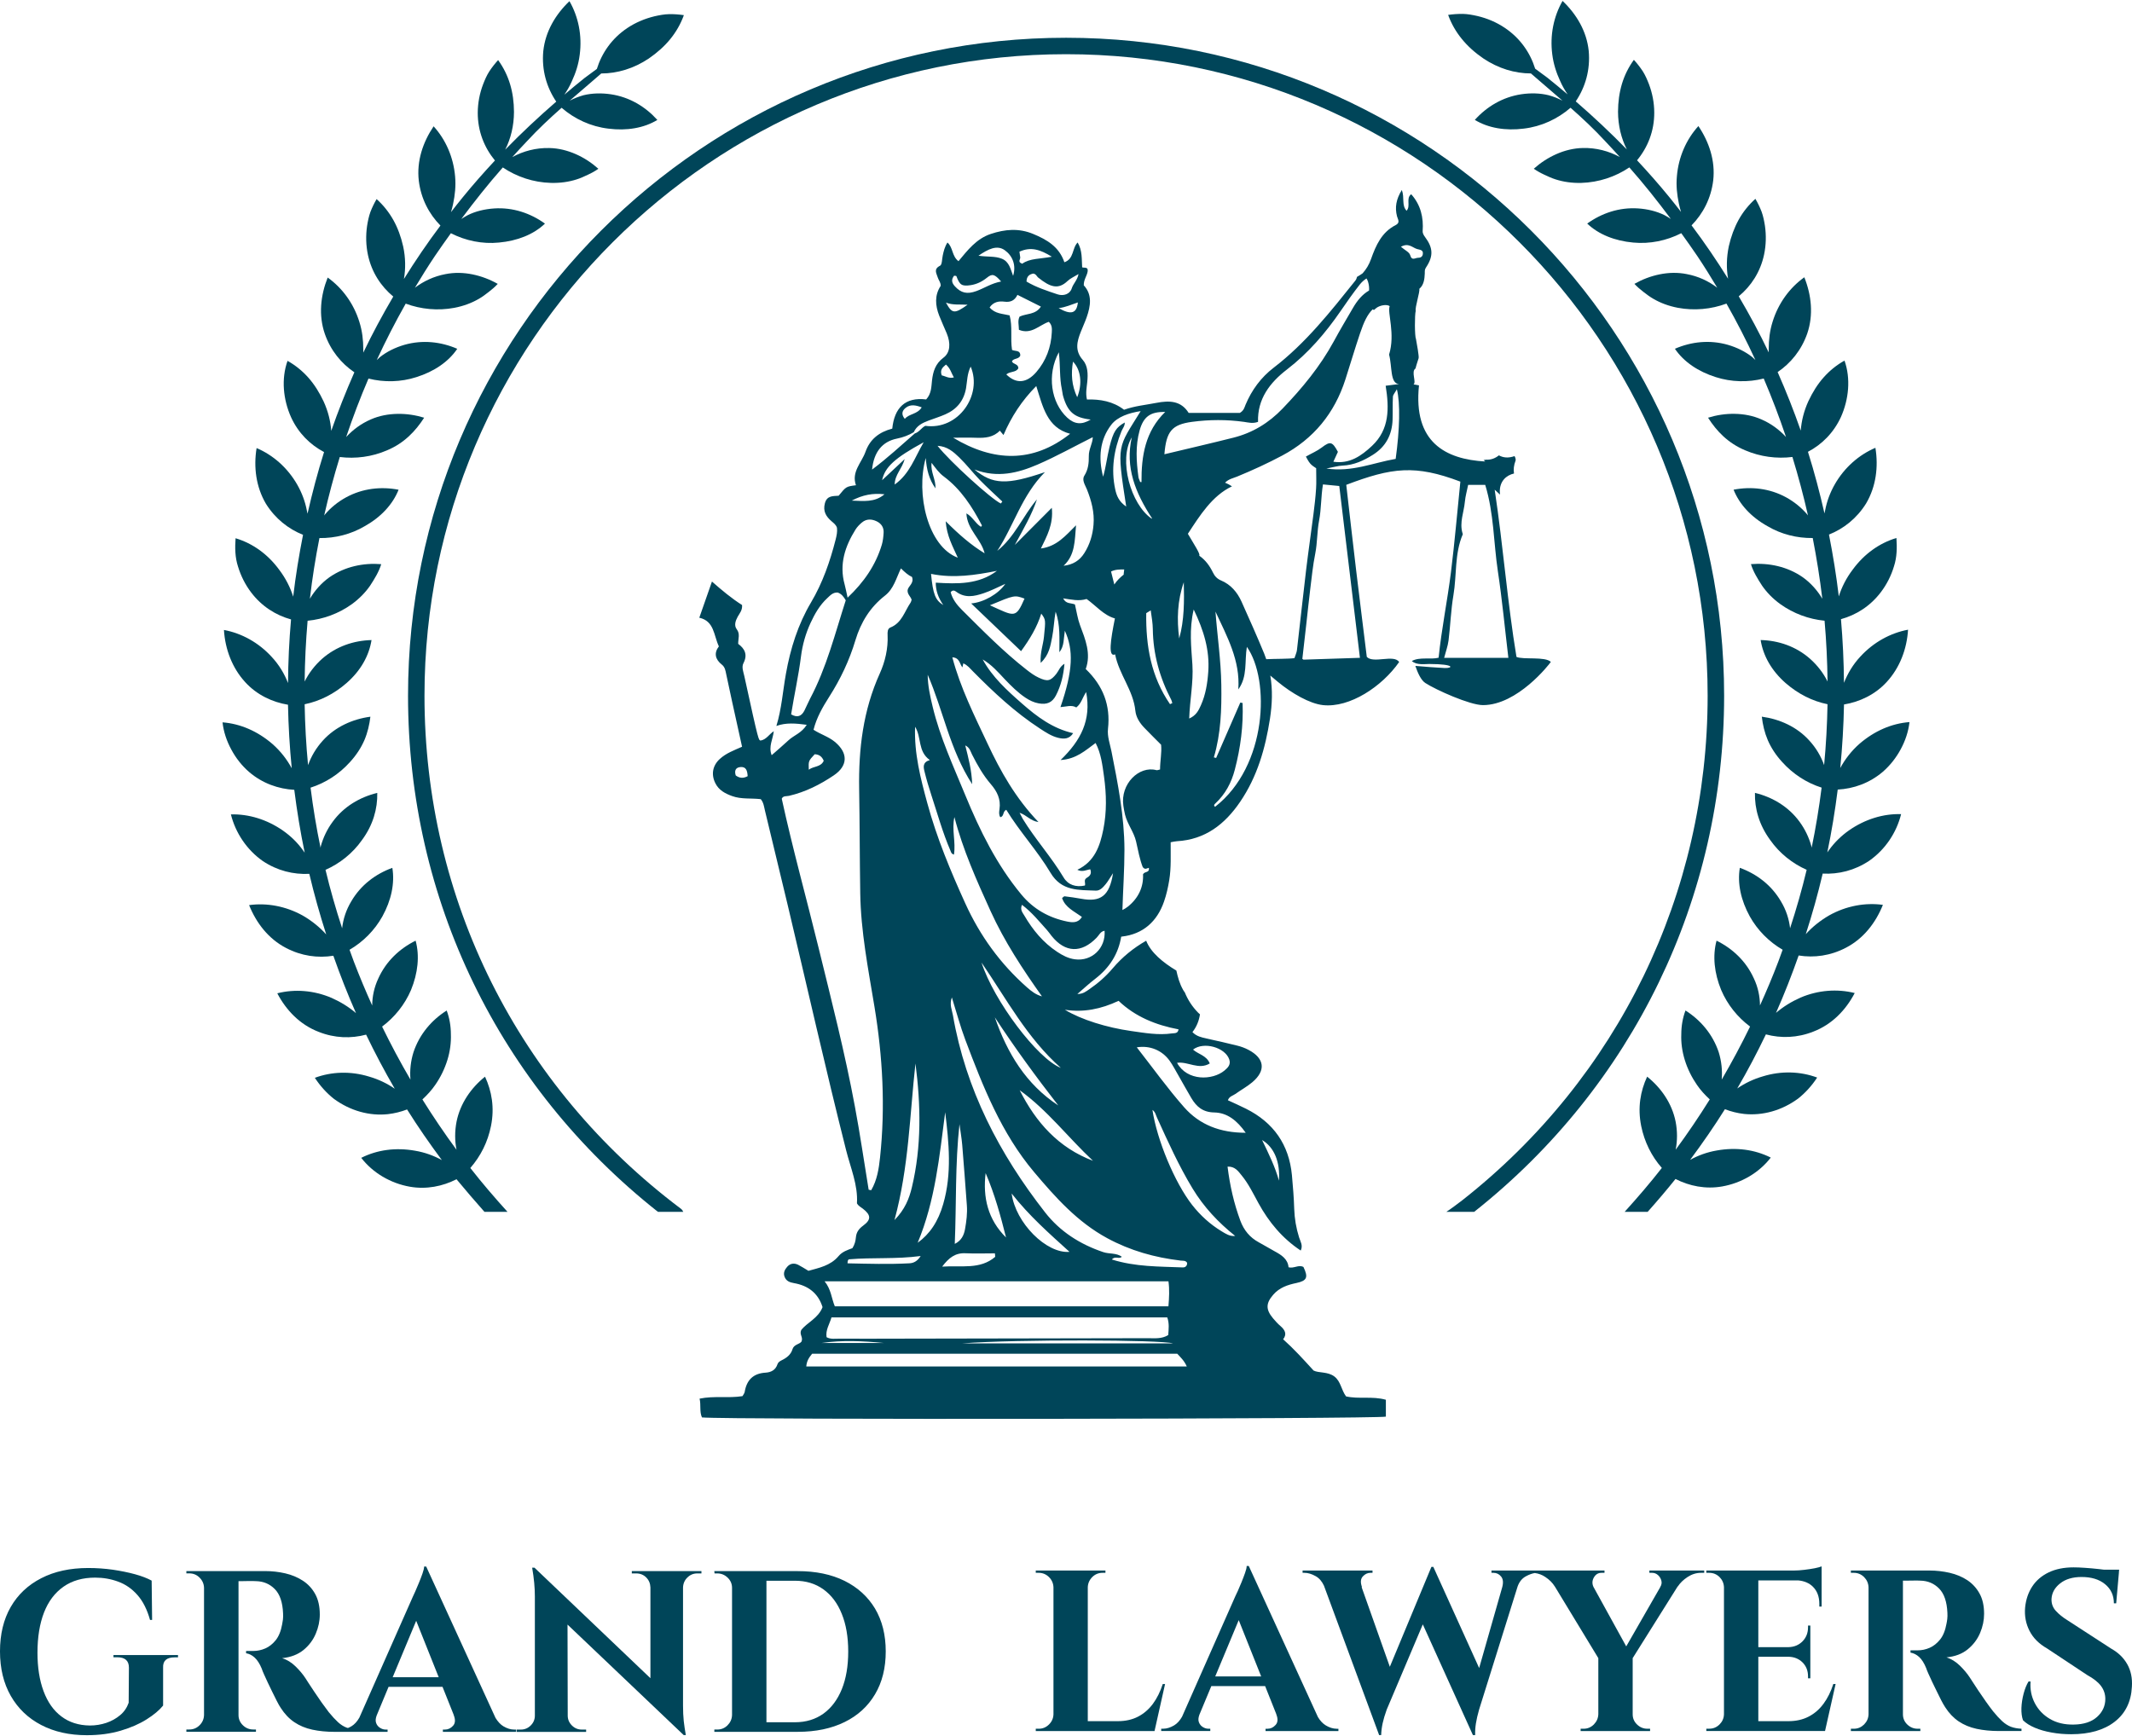
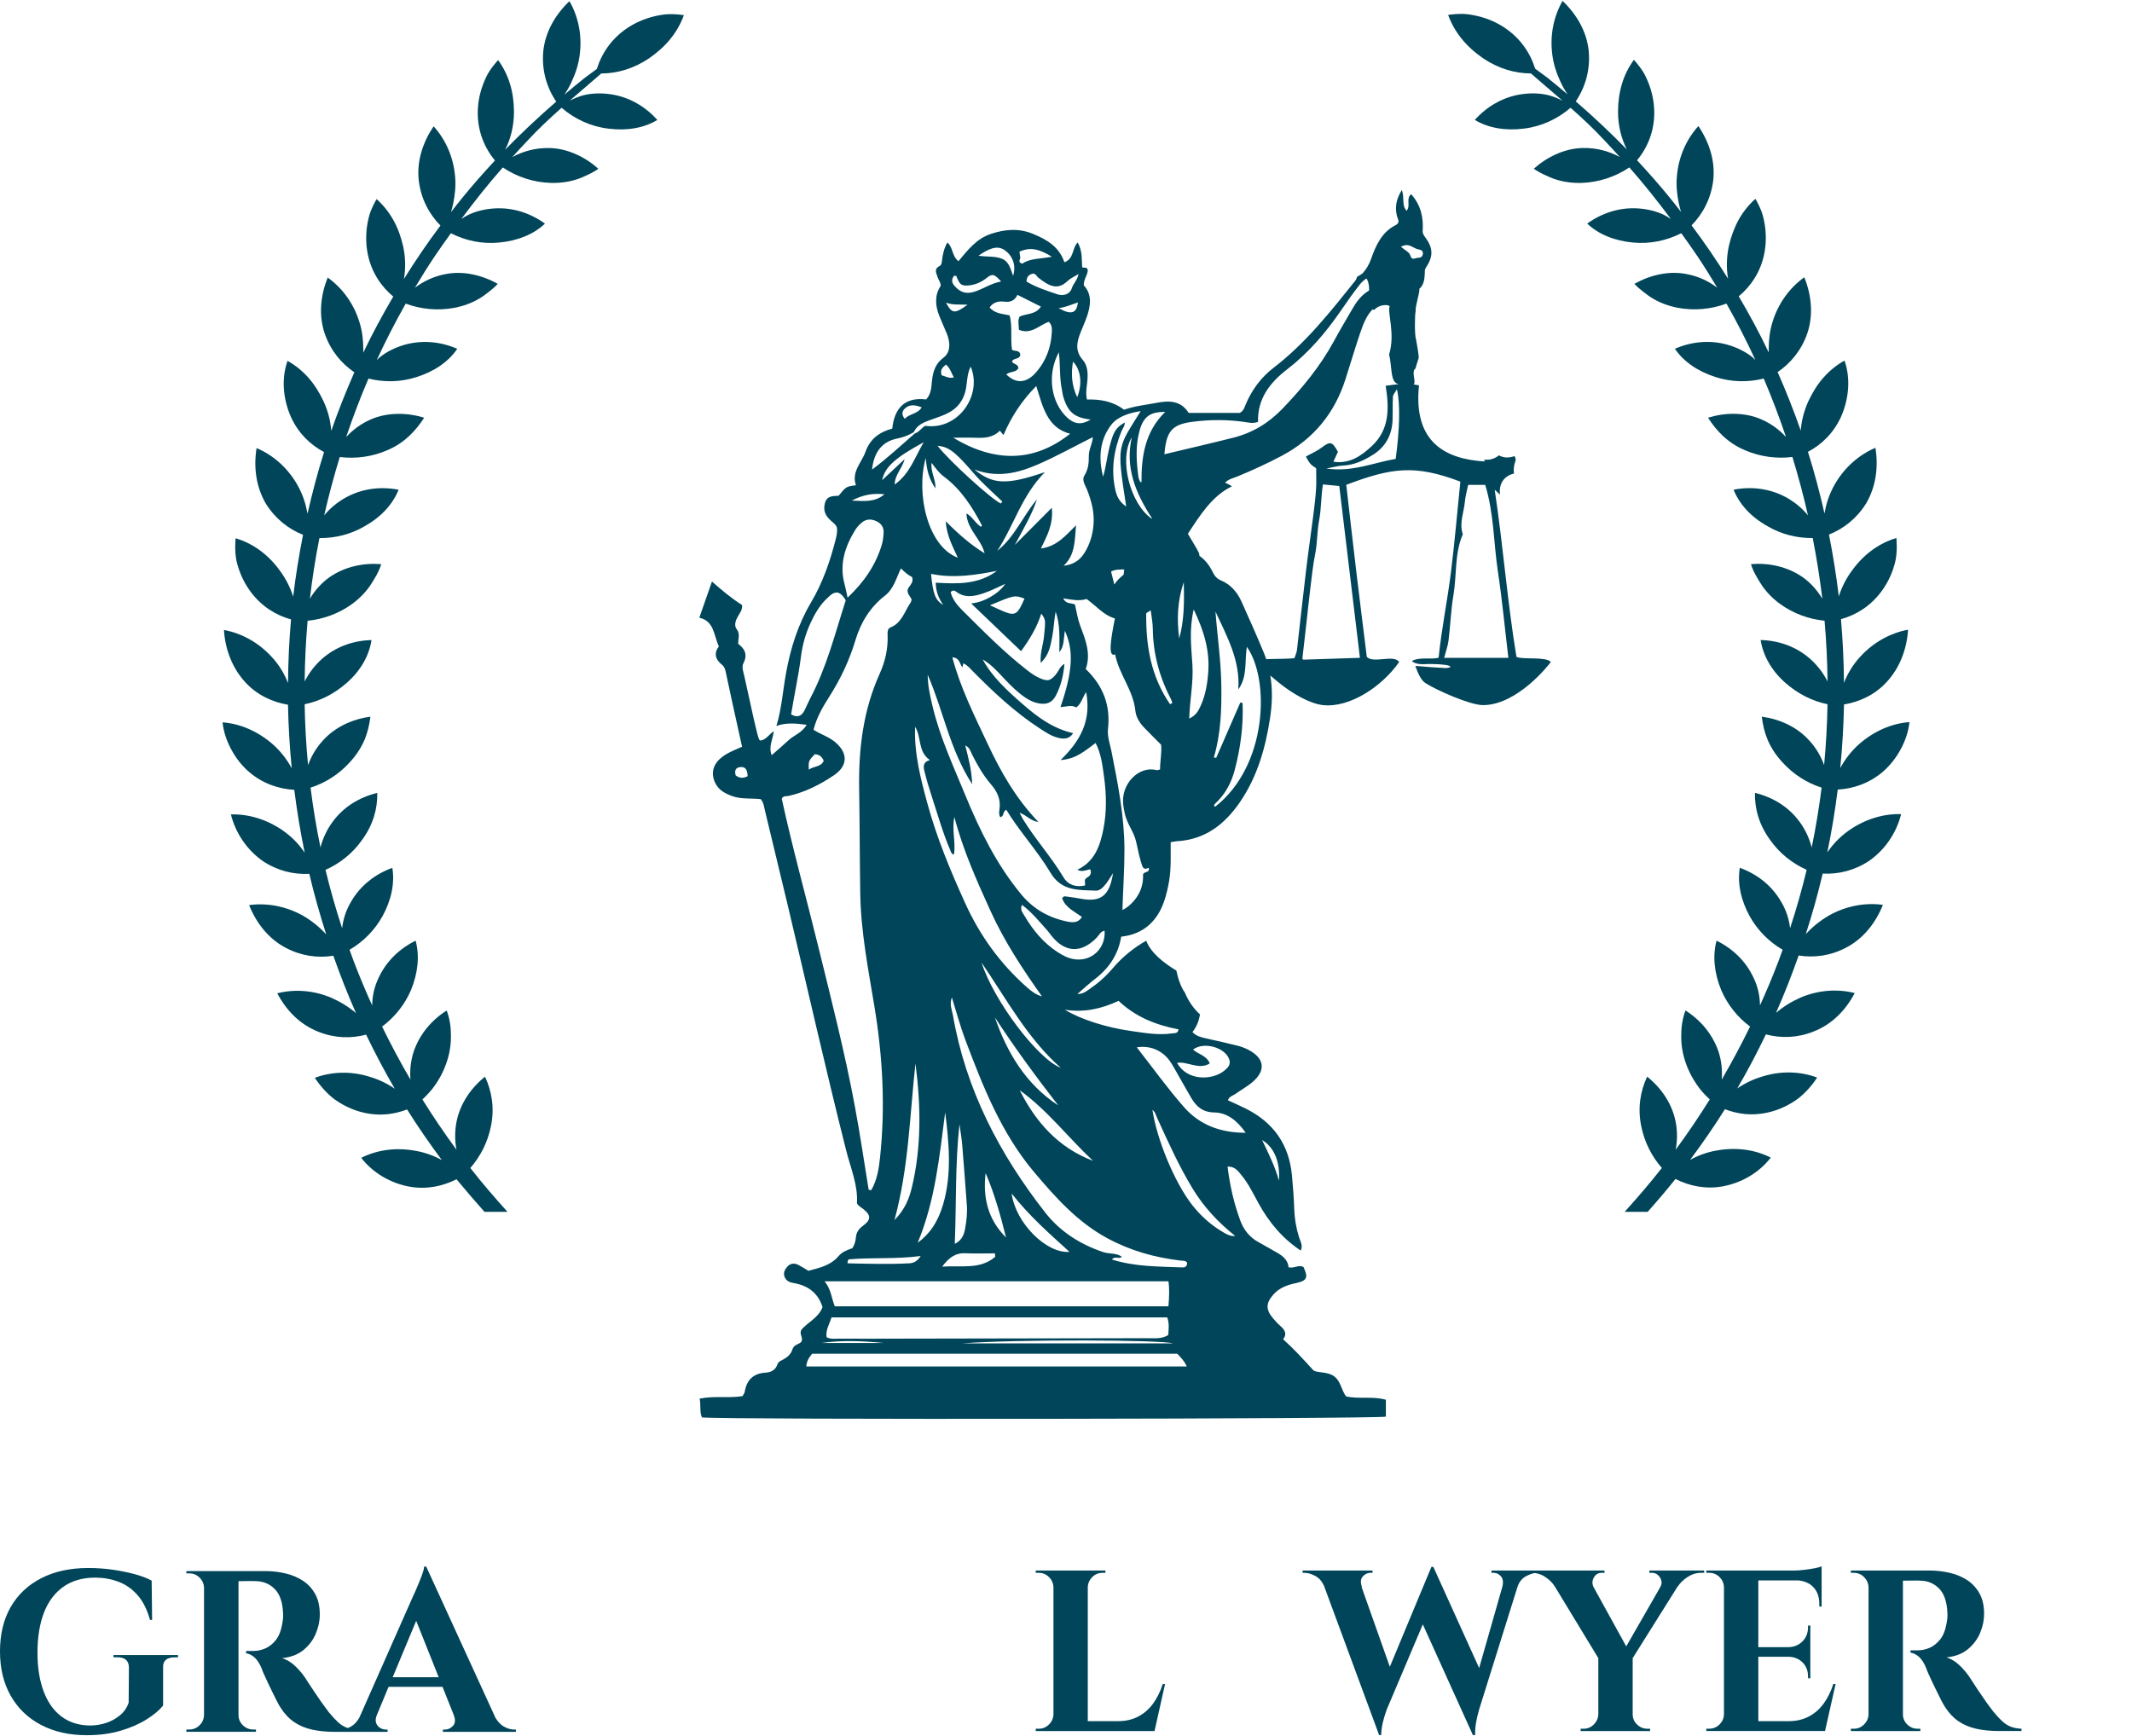
<svg xmlns="http://www.w3.org/2000/svg" xml:space="preserve" width="512px" height="417px" version="1.1" shape-rendering="geometricPrecision" text-rendering="geometricPrecision" image-rendering="optimizeQuality" fill-rule="evenodd" clip-rule="evenodd" viewBox="0 0 512 416.56">
  <g id="Layer_x0020_1">
    <g id="_3220670686224">
      <g>
        <g>
          <path fill="#004559" fill-rule="nonzero" d="M27.27 397.84l0.88 0c1.88,0 2.81,0.83 2.81,2.49l-0.06 8.44c-0.41,1.17 -1.08,2.17 -2.04,2.97 -0.96,0.81 -2.07,1.43 -3.34,1.86 -1.26,0.42 -2.58,0.63 -3.94,0.63 -2.69,-0.03 -4.97,-0.76 -6.84,-2.18 -1.88,-1.41 -3.3,-3.43 -4.28,-6.07 -0.98,-2.63 -1.46,-5.71 -1.46,-9.24 0,-3.75 0.53,-6.97 1.57,-9.65 1.05,-2.69 2.61,-4.75 4.69,-6.21 2.07,-1.45 4.6,-2.17 7.59,-2.17 1.95,0 3.79,0.32 5.54,0.97 1.75,0.64 3.29,1.7 4.61,3.2 1.32,1.49 2.33,3.48 3.03,5.99l0.5 0 -0.11 -9.44c-1.06,-0.58 -2.41,-1.1 -4.02,-1.54 -1.62,-0.44 -3.39,-0.8 -5.3,-1.08 -1.91,-0.27 -3.88,-0.41 -5.91,-0.41 -4.33,0 -8.1,0.81 -11.28,2.45 -3.18,1.63 -5.63,3.94 -7.34,6.92 -1.71,2.98 -2.57,6.53 -2.57,10.65 0,4.12 0.87,7.69 2.59,10.7 1.73,3.02 4.16,5.35 7.29,6.98 3.12,1.64 6.79,2.46 10.97,2.46 2.98,0 5.68,-0.36 8.11,-1.08 2.43,-0.72 4.51,-1.62 6.26,-2.73 1.75,-1.1 3.06,-2.21 3.95,-3.31l0 -9.1c-0.08,-1.65 0.84,-2.48 2.76,-2.48l0.82 0 0 -0.55 -15.5 0 0 0.53 0.02 0z" />
          <path fill="#004559" fill-rule="nonzero" d="M120.89 414.42c-0.71,-0.43 -1.33,-1.11 -1.89,-2.01l-16.65 -36.36 -0.5 0c0,0.41 -0.14,0.96 -0.39,1.68 -0.25,0.72 -0.54,1.46 -0.86,2.24 -0.31,0.77 -0.6,1.46 -0.88,2.07 -0.27,0.6 -0.47,1.01 -0.57,1.24l-12.85 29.06c-0.53,0.93 -1.17,1.64 -1.91,2.08 -0.28,0.17 -0.56,0.3 -0.83,0.41 -0.1,-0.03 -0.21,-0.05 -0.3,-0.08 -0.74,-0.28 -1.44,-0.72 -2.1,-1.33 -0.66,-0.61 -1.4,-1.41 -2.21,-2.4 -0.51,-0.66 -1.08,-1.44 -1.71,-2.32 -0.62,-0.88 -1.22,-1.76 -1.79,-2.62 -0.57,-0.87 -1.05,-1.59 -1.44,-2.18 -0.38,-0.58 -0.6,-0.91 -0.63,-0.99 -0.62,-0.96 -1.42,-1.91 -2.4,-2.87 -0.98,-0.96 -2.05,-1.62 -3.23,-1.98 2.09,-0.22 3.8,-0.88 5.13,-1.96 1.33,-1.09 2.31,-2.4 2.95,-3.92 0.65,-1.53 0.97,-3.06 0.97,-4.61 0,-1.95 -0.37,-3.58 -1.1,-4.91 -0.73,-1.33 -1.72,-2.39 -2.95,-3.2 -1.24,-0.81 -2.64,-1.4 -4.22,-1.77 -1.59,-0.37 -3.21,-0.55 -4.86,-0.55l-6.39 0 -0.72 0 -7.39 0 -0.17 0 -4.24 0 0 0.55c0.03,0 0.15,0 0.35,0 0.21,0 0.33,0 0.36,0 0.96,0 1.78,0.34 2.46,1.02 0.68,0.68 1.04,1.5 1.07,2.45l0 30.56c-0.03,0.96 -0.39,1.78 -1.07,2.45 -0.69,0.69 -1.51,1.02 -2.46,1.02 -0.03,0 -0.15,0 -0.36,0 -0.2,0 -0.32,0 -0.35,0l0 0.55 4.24 0 0.17 0 7.94 0 0.17 0 4.19 0 0 -0.55c-0.37,0 -0.59,0 -0.66,0 -0.96,0 -1.78,-0.34 -2.48,-1.02 -0.7,-0.68 -1.05,-1.5 -1.05,-2.45l0 -32.16c0.2,0 0.48,0 0.85,0 0.5,0 1.05,-0.01 1.66,-0.03 0.6,-0.01 1.16,0 1.68,0.03 1.8,0.03 3.31,0.67 4.52,1.9 1.22,1.23 1.88,3.17 1.99,5.82 0.03,0.55 0.02,1.05 -0.03,1.49 -0.06,0.45 -0.12,0.83 -0.19,1.16 -0.29,1.62 -0.81,2.89 -1.54,3.81 -0.74,0.91 -1.58,1.58 -2.51,1.98 -0.94,0.41 -1.91,0.61 -2.9,0.61 -0.36,0 -0.72,0 -1.05,0 -0.33,0 -0.55,0 -0.66,0l0 0.55c0.74,0.11 1.43,0.46 2.07,1.05 0.64,0.59 1.2,1.47 1.69,2.65 0.1,0.34 0.29,0.8 0.55,1.38 0.25,0.59 0.55,1.24 0.9,1.96 0.36,0.72 0.71,1.46 1.08,2.24 0.37,0.77 0.73,1.5 1.08,2.17 0.35,0.69 0.66,1.25 0.96,1.69 0.92,1.43 2.01,2.58 3.26,3.42 1.25,0.84 2.68,1.44 4.3,1.79 1.62,0.35 3.42,0.53 5.41,0.53l0.88 0 4.52 0 7.28 0 0 -0.55 -0.5 0c-0.44,0 -0.88,-0.14 -1.32,-0.42 -0.45,-0.28 -0.76,-0.67 -0.94,-1.19 -0.17,-0.48 -0.12,-1.07 0.13,-1.75l2.87 -6.91 12.95 0 2.71 6.79 -0.02 0c0.44,1.1 0.39,1.96 -0.16,2.57 -0.55,0.61 -1.2,0.91 -1.94,0.91l-0.5 0 0 0.55 17.54 0 0 -0.55 -0.44 0c-0.82,0 -1.69,-0.26 -2.57,-0.79zm-26.59 -11.78l5.65 -13.56 5.41 13.56 -11.06 0z" />
-           <path fill="#004559" fill-rule="nonzero" d="M163.87 377.15l-7.56 0 -0.11 0 -4.47 0 0 0.55c0.04,0 0.39,0 1.05,0 0.96,0 1.76,0.32 2.41,0.97 0.64,0.64 0.98,1.44 1.01,2.4l0 21.8 -27.85 -26.55 -0.55 0c0.44,2.54 0.65,4.84 0.65,6.9l0 28.63c0,0.92 -0.33,1.71 -0.99,2.37 -0.66,0.66 -1.45,0.99 -2.37,0.99 -0.03,0 -0.38,0 -1.05,0l0 0.56 4.41 0 0.17 0 7.56 0 0.17 0 4.41 0 0 -0.56c-0.66,0 -1.01,0 -1.05,0 -0.92,0 -1.71,-0.33 -2.37,-0.99 -0.66,-0.66 -1,-1.45 -1,-2.37l0 0 -0.05 -21.86 27.91 26.55 0.5 0c-0.21,-1.18 -0.38,-2.31 -0.5,-3.39 -0.11,-1.09 -0.17,-2.31 -0.17,-3.67l0 -28.41c0.04,-0.96 0.39,-1.76 1.06,-2.4 0.66,-0.65 1.45,-0.97 2.37,-0.97l0.99 0 0 -0.55 -4.42 0 -0.16 0 0 0z" />
-           <path fill="#004559" fill-rule="nonzero" d="M202.82 379.49c-3.16,-1.56 -6.91,-2.34 -11.25,-2.34l-7.51 0 -6.23 0 -1.88 0 -0.16 0 -4.25 0 0.06 0.55 0.66 0c0.96,0 1.78,0.34 2.49,1.02 0.7,0.68 1.05,1.5 1.05,2.45l0 30.56c-0.04,0.96 -0.4,1.77 -1.08,2.45 -0.68,0.68 -1.5,1.02 -2.45,1.02l-0.72 0 0 0.55 4.25 0 0.16 0 2.49 0 5.63 0 7.5 0c4.34,0 8.09,-0.79 11.26,-2.35 3.16,-1.55 5.59,-3.78 7.3,-6.67 1.71,-2.88 2.57,-6.31 2.57,-10.29 0,-3.97 -0.86,-7.4 -2.57,-10.29 -1.72,-2.86 -4.16,-5.09 -7.32,-6.66zm-0.66 26.02c-1.03,2.53 -2.5,4.49 -4.41,5.87 -1.91,1.37 -4.2,2.07 -6.84,2.07 -1.03,0 -1.98,0 -2.84,0 -0.87,0 -1.86,0 -2.96,0 -0.34,0 -0.7,0 -1.05,0l0 -33.99c0.26,0 0.52,0 0.78,0 1.14,0 2.17,0 3.08,0 0.92,0 1.91,0 2.98,0 2.65,0 4.93,0.69 6.84,2.07 1.91,1.37 3.39,3.33 4.41,5.88 1.03,2.53 1.55,5.55 1.55,9.05 0,3.49 -0.51,6.51 -1.54,9.05z" />
          <path fill="#004559" fill-rule="nonzero" d="M279.24 404.26c-0.6,1.84 -1.38,3.42 -2.37,4.77 -1,1.34 -2.19,2.36 -3.58,3.08 -1.39,0.72 -3.01,1.08 -4.85,1.08l-7.21 0 0 -32.16c0.03,-0.95 0.39,-1.76 1.07,-2.45 0.69,-0.68 1.5,-1.02 2.46,-1.02 0.44,0 0.67,0 0.71,0l0 -0.55 -4.23 0 -0.17 0 -7.92 0 -0.17 0 -4.24 0 0 0.55 0.72 0c0.95,0 1.77,0.35 2.45,1.02 0.68,0.68 1.04,1.49 1.08,2.45l0 30.51c-0.03,0.95 -0.39,1.76 -1.08,2.45 -0.68,0.67 -1.49,1.02 -2.45,1.02l-0.72 0 0 0.55 4.24 0 0.17 0 7.92 0 0.17 0 5.23 0 10.62 0 0.17 0 2.53 -11.29 -0.55 0 0 -0.01z" />
-           <path fill="#004559" fill-rule="nonzero" d="M318.38 414.2c-0.71,-0.43 -1.34,-1.1 -1.88,-2l-16.61 -36.29 -0.5 0c0,0.41 -0.13,0.97 -0.39,1.68 -0.25,0.72 -0.54,1.46 -0.85,2.23 -0.31,0.76 -0.61,1.46 -0.88,2.07 -0.28,0.6 -0.47,1.01 -0.58,1.23l-12.82 29c-0.53,0.93 -1.16,1.63 -1.91,2.08 -0.9,0.53 -1.77,0.8 -2.61,0.8l-0.49 0 0 0.55 11.79 0 0 -0.55 -0.5 0c-0.44,0 -0.88,-0.14 -1.31,-0.41 -0.45,-0.28 -0.75,-0.67 -0.94,-1.19 -0.17,-0.48 -0.12,-1.06 0.13,-1.75l2.87 -6.89 12.92 0 2.7 6.78 -0.02 0c0.44,1.1 0.39,1.95 -0.17,2.56 -0.55,0.61 -1.19,0.91 -1.92,0.91l-0.49 0 0 0.55 17.5 0 0 -0.55 -0.44 0c-0.86,-0.01 -1.72,-0.28 -2.6,-0.81zm-26.54 -11.76l5.64 -13.52 5.39 13.52 -11.03 0z" />
          <path fill="#004559" fill-rule="nonzero" d="M396.11 377.56l0.66 0c0.52,0 0.98,0.18 1.38,0.53 0.4,0.35 0.67,0.79 0.82,1.32 0.15,0.53 0.06,1.05 -0.27,1.57l0.02 0 -8.18 14.25 -7.87 -14.29c-0.35,-0.76 -0.32,-1.51 0.09,-2.25 0.43,-0.75 1.03,-1.13 1.84,-1.13l0.72 0 0 -0.55 -15.64 0 -2.58 0 -8.92 0 0 0.55 0.49 0c0.74,0 1.34,0.3 1.82,0.89 0.48,0.58 0.57,1.43 0.28,2.53l0 0 -5.55 19.45 -10.96 -24.2 -0.02 -0.09 -0.49 0 -9.98 23.99 -6.78 -19.15 0.09 0c-0.4,-1.1 -0.34,-1.95 0.19,-2.54 0.53,-0.58 1.14,-0.88 1.84,-0.88l0.5 0 0 -0.55 -16.79 0 0 0.55 0.44 0c0.84,0 1.74,0.26 2.69,0.8 0.87,0.48 1.52,1.26 2,2.29l13.25 35.88 0.49 0c0.03,-0.99 0.16,-1.94 0.36,-2.86 0.2,-0.92 0.52,-2 0.97,-3.25l8.67 -20.48 12.03 26.59 0.55 0c-0.04,-0.91 0.02,-1.84 0.17,-2.78 0.14,-0.93 0.4,-2.04 0.76,-3.32l9.27 -29.63c0.41,-1.12 1.07,-1.93 2.02,-2.43 0.74,-0.4 1.44,-0.65 2.09,-0.76 0.9,0.11 1.74,0.42 2.53,0.95 0.99,0.66 1.74,1.41 2.26,2.26l0.01 0 10.46 17.23 0 13.49c-0.04,0.95 -0.4,1.76 -1.08,2.45 -0.68,0.67 -1.49,1.02 -2.45,1.02 -0.04,0 -0.28,0 -0.72,0l0 0.55 4.24 0 0.16 0 7.93 0 0.17 0 4.18 0 0 -0.55 -0.66 0c-0.95,0 -1.78,-0.35 -2.47,-1.02 -0.71,-0.68 -1.05,-1.5 -1.05,-2.45l0 -13.49 10.81 -17.23 0.04 0c0.55,-0.84 1.33,-1.6 2.34,-2.26 1.01,-0.66 2.09,-1 3.22,-1l0.77 0 0 -0.55 -13.17 0 0 0.55 0.01 0zm-7.06 20.26l-0.02 0 0.02 0 0 0z" />
          <path fill="#004559" fill-rule="nonzero" d="M437.9 409.03c-0.99,1.34 -2.18,2.36 -3.58,3.08 -1.39,0.72 -3.01,1.08 -4.84,1.08l-7.22 0 0 -15.47 7.27 0c1.36,0.03 2.47,0.49 3.36,1.37 0.88,0.89 1.31,2 1.31,3.36l0 0.45 0.55 -0.01 0 -5.17 0 -0.11 0 -2.1 0 -0.1 0 -5.18 -0.55 0 0 0.39c0,1.36 -0.44,2.48 -1.31,3.38 -0.89,0.9 -2,1.37 -3.36,1.41l-7.27 0 0 -16.03 9.59 0c1.46,0.14 2.65,0.64 3.55,1.55 1.01,1.02 1.51,2.38 1.51,4.07l0 0.66 0.55 0 0 -6.29 0 -0.16 0 -1.6 0 -0.6 0 -1c-0.34,0.15 -0.89,0.29 -1.65,0.45 -0.77,0.15 -1.61,0.27 -2.51,0.38 -0.9,0.11 -1.75,0.17 -2.56,0.17l-8.48 0 -0.17 0 -7.92 0 -0.17 0 -4.23 0 0 0.55 0.71 0c0.96,0 1.77,0.34 2.46,1.01 0.67,0.68 1.03,1.5 1.07,2.46l0 30.5c-0.03,0.96 -0.39,1.77 -1.07,2.45 -0.69,0.68 -1.5,1.02 -2.46,1.02l-0.71 0 0 0.55 4.23 0 0.17 0 7.92 0 0.17 0 5.23 0 10.63 0 0.16 0 2.54 -11.29 -0.55 0c-0.59,1.84 -1.38,3.43 -2.37,4.77z" />
          <path fill="#004559" fill-rule="nonzero" d="M480.84 413.21c-0.66,-0.61 -1.4,-1.4 -2.2,-2.39 -0.52,-0.66 -1.09,-1.44 -1.71,-2.31 -0.63,-0.89 -1.22,-1.75 -1.8,-2.62 -0.56,-0.86 -1.04,-1.59 -1.43,-2.18 -0.39,-0.58 -0.6,-0.92 -0.64,-0.99 -0.62,-0.95 -1.42,-1.91 -2.39,-2.86 -0.98,-0.95 -2.04,-1.62 -3.22,-1.99 2.09,-0.21 3.8,-0.86 5.12,-1.95 1.32,-1.08 2.3,-2.38 2.95,-3.91 0.64,-1.53 0.96,-3.05 0.96,-4.6 0,-1.94 -0.36,-3.57 -1.1,-4.89 -0.73,-1.32 -1.72,-2.39 -2.94,-3.2 -1.23,-0.81 -2.64,-1.39 -4.21,-1.76 -1.58,-0.36 -3.2,-0.55 -4.85,-0.55l-6.39 0 -0.72 0 -7.38 0 -0.16 0 -4.24 0 0 0.55c0.03,0 0.16,0 0.36,0 0.2,0 0.32,0 0.36,0 0.95,0 1.76,0.35 2.45,1.02 0.67,0.68 1.03,1.49 1.07,2.45l0 30.51c-0.03,0.95 -0.39,1.76 -1.07,2.45 -0.69,0.67 -1.49,1.02 -2.45,1.02 -0.04,0 -0.16,0 -0.36,0 -0.2,0 -0.33,0 -0.36,0l0 0.55 4.24 0 0.16 0 7.93 0 0.16 0 4.19 0 0 -0.55c-0.37,0 -0.58,0 -0.66,0 -0.95,0 -1.78,-0.35 -2.48,-1.02 -0.7,-0.68 -1.04,-1.5 -1.04,-2.45l0 -32.1c0.19,0 0.49,0 0.85,0 0.49,0 1.04,-0.01 1.65,-0.02 0.61,-0.02 1.17,-0.01 1.68,0.02 1.8,0.03 3.3,0.67 4.51,1.9 1.21,1.23 1.87,3.17 1.99,5.81 0.03,0.55 0.02,1.04 -0.03,1.48 -0.06,0.44 -0.11,0.83 -0.19,1.16 -0.29,1.62 -0.81,2.89 -1.54,3.8 -0.74,0.91 -1.57,1.57 -2.5,1.98 -0.94,0.41 -1.91,0.61 -2.9,0.61 -0.37,0 -0.72,0 -1.04,0 -0.33,0 -0.55,0 -0.66,0l0 0.55c0.73,0.11 1.43,0.46 2.07,1.04 0.64,0.59 1.2,1.47 1.68,2.65 0.1,0.33 0.29,0.79 0.55,1.37 0.25,0.59 0.55,1.24 0.9,1.96 0.36,0.71 0.71,1.45 1.08,2.22 0.37,0.77 0.73,1.5 1.08,2.18 0.35,0.67 0.66,1.23 0.96,1.68 0.91,1.43 2,2.57 3.24,3.41 1.25,0.84 2.68,1.44 4.3,1.79 1.61,0.35 3.41,0.53 5.39,0.53l5.4 0 0 -0.55c-0.95,-0.04 -1.8,-0.2 -2.54,-0.47 -0.72,-0.28 -1.42,-0.73 -2.08,-1.33z" />
-           <path fill="#004559" fill-rule="nonzero" d="M510.87 399.53c-0.86,-1.54 -2.13,-2.78 -3.83,-3.74l-10.51 -6.82c-1.14,-0.7 -2.08,-1.46 -2.81,-2.26 -0.74,-0.81 -1.09,-1.76 -1.05,-2.87 0.08,-1.46 0.76,-2.71 2.07,-3.74 1.3,-1.03 3.02,-1.54 5.15,-1.54 2.35,0 4.23,0.57 5.64,1.73 1.41,1.16 2.12,2.69 2.12,4.6l0.55 0 0.66 -7.43c0,0 -0.01,0 -0.01,0l0.06 -0.66 -3.69 0c-0.38,-0.05 -0.77,-0.1 -1.18,-0.14 -1.16,-0.13 -2.28,-0.23 -3.36,-0.3 -1.09,-0.08 -1.99,-0.11 -2.73,-0.11 -2.31,0 -4.3,0.41 -5.97,1.21 -1.67,0.81 -2.99,1.93 -3.94,3.38 -0.95,1.45 -1.52,3.13 -1.71,5.04 -0.18,2.02 0.17,3.89 1.05,5.61 0.88,1.73 2.29,3.14 4.23,4.24l9.64 6.39c1.54,0.84 2.65,1.73 3.32,2.64 0.68,0.92 1.02,1.95 1.02,3.09 0,1.68 -0.66,3.13 -1.98,4.32 -1.32,1.19 -3.2,1.81 -5.62,1.84 -2.2,0.04 -4.1,-0.41 -5.69,-1.35 -1.6,-0.93 -2.81,-2.2 -3.64,-3.79 -0.83,-1.6 -1.17,-3.33 -1.02,-5.21l-0.49 0c-0.47,0.77 -0.87,1.75 -1.18,2.92 -0.31,1.18 -0.49,2.33 -0.53,3.47 -0.03,1.14 0.09,2.11 0.38,2.92 0.71,0.7 1.64,1.29 2.82,1.79 1.17,0.5 2.51,0.89 4.04,1.16 1.53,0.28 3.1,0.41 4.71,0.41 4.4,0 7.88,-1 10.45,-3 2.57,-2 3.95,-4.8 4.13,-8.4 0.14,-2.06 -0.24,-3.86 -1.1,-5.4z" />
        </g>
        <g>
          <g>
            <g>
-               <path fill="#004559" fill-rule="nonzero" d="M158.01 290.86l6.08 0c-0.13,-0.29 -0.3,-0.55 -0.57,-0.75 -39.14,-29.41 -61.58,-74.34 -61.58,-123.23 0,-84.96 69.12,-154.08 154.08,-154.08 84.95,0 154.07,69.12 154.07,154.08 0,47.57 -21.47,91.75 -58.92,121.19 -0.86,0.67 -2.98,2.25 -3.82,2.78 0,0 6.68,0 6.68,0 38.15,-30.2 60.02,-75.35 60.02,-123.97 0,-87.14 -70.89,-158.03 -158.03,-158.03 -87.13,0 -158.03,70.9 -158.03,158.03 0,48.84 21.82,93.79 60.02,123.98z" />
-             </g>
+               </g>
            <g>
              <path fill="#004559" fill-rule="nonzero" d="M116.35 290.86l5.53 0c-3.09,-3.42 -6.1,-6.91 -8.93,-10.54 2.47,-2.83 4.19,-6.24 4.96,-10.08 0.89,-4.41 0.18,-8.38 -1.43,-11.85 -3.33,2.66 -5.96,6.41 -6.84,10.81 -0.44,2.26 -0.44,4.56 -0.01,6.74 -2.89,-3.92 -5.61,-7.95 -8.19,-12.08 1.15,-1.07 2.22,-2.23 3.1,-3.52 1.25,-1.8 2.23,-3.8 2.89,-5.92 0.66,-2.13 0.92,-4.21 0.85,-6.19 0,-2.03 -0.34,-3.96 -1.01,-5.73 -3.62,2.29 -6.53,5.69 -7.97,10.01 -0.68,2.17 -0.91,4.41 -0.73,6.58 -2.43,-4.15 -4.69,-8.4 -6.81,-12.73 3,-2.24 5.44,-5.27 6.94,-8.78 1.66,-4.05 2.11,-8.19 1.11,-11.86 -3.84,1.9 -7.09,4.94 -8.96,9.08 -1,2.13 -1.45,4.32 -1.47,6.49 -1.57,-3.46 -3.04,-6.98 -4.4,-10.53 -0.36,-0.94 -0.69,-1.9 -1.04,-2.85 3.25,-1.89 6.02,-4.66 7.89,-8.02 2.12,-3.84 3.01,-7.92 2.39,-11.66 -4.04,1.47 -7.58,4.13 -9.86,8.04 -1.24,2.06 -1.95,4.25 -2.2,6.47 -1.52,-4.63 -2.86,-9.31 -3.99,-14.03 3.46,-1.53 6.53,-3.99 8.74,-7.13 2.68,-3.62 3.77,-7.54 3.69,-11.35 -4.21,1.02 -8.06,3.3 -10.7,6.92 -1.34,1.81 -2.28,3.8 -2.86,5.88 -0.03,0.12 -0.04,0.24 -0.06,0.37 -1,-4.78 -1.79,-9.6 -2.4,-14.43 3.61,-1.15 6.87,-3.26 9.47,-6.15 1.52,-1.66 2.67,-3.44 3.46,-5.26 0.78,-1.84 1.21,-3.73 1.44,-5.63 -4.25,0.56 -8.43,2.42 -11.42,5.73 -1.6,1.76 -2.79,3.77 -3.55,5.9 -0.47,-4.86 -0.73,-9.73 -0.82,-14.62 3.69,-0.76 7.09,-2.5 10.07,-5.1 3.4,-2.97 5.4,-6.57 5.99,-10.32 -4.28,0.11 -8.47,1.52 -11.86,4.49 -1.76,1.57 -3.2,3.44 -4.2,5.47 0.05,-4.87 0.29,-9.74 0.71,-14.6 3.76,-0.36 7.48,-1.72 10.62,-3.98 1.79,-1.31 3.25,-2.8 4.38,-4.43 1.07,-1.64 2.13,-3.36 2.68,-5.18 -4.26,-0.35 -8.74,0.57 -12.46,3.16 -1.95,1.4 -3.5,3.18 -4.67,5.14 0.56,-4.88 1.34,-9.75 2.29,-14.57 3.78,0.05 7.58,-0.91 10.87,-2.85 3.92,-2.19 6.74,-5.24 8.14,-8.76 -4.21,-0.81 -8.63,-0.34 -12.61,1.83 -1.98,1.08 -3.7,2.49 -5.1,4.14 -0.06,0.07 -0.11,0.15 -0.16,0.22 1.07,-4.73 2.32,-9.41 3.75,-14.05 3.77,0.47 7.72,-0.04 11.31,-1.59 4.15,-1.73 6.87,-4.62 8.95,-7.85 -2.06,-0.63 -4.21,-0.96 -6.39,-0.92 -2.19,0.03 -4.41,0.44 -6.42,1.33 -2.31,1 -4.28,2.46 -5.92,4.23 1.6,-4.74 3.38,-9.43 5.36,-14.04 3.75,0.94 7.77,0.86 11.51,-0.35 4.21,-1.32 7.69,-3.66 9.81,-6.8 -3.93,-1.7 -8.35,-2.2 -12.71,-0.95 -2.16,0.63 -4.19,1.62 -5.85,2.94 -0.27,0.23 -0.52,0.47 -0.77,0.71 2.13,-4.61 4.45,-9.13 6.95,-13.55 3.65,1.36 7.73,1.75 11.67,1.01 2.19,-0.42 4.16,-1.15 5.88,-2.15 0.86,-0.49 1.63,-1.07 2.39,-1.67 0.78,-0.59 1.51,-1.23 2.16,-1.93 -1.87,-1.06 -3.9,-1.84 -6.04,-2.28 -2.16,-0.44 -4.38,-0.5 -6.54,-0.06 -2.72,0.51 -5.2,1.67 -7.31,3.26 1.52,-2.54 3.09,-5.07 4.74,-7.53 1.26,-1.88 2.58,-3.72 3.9,-5.56 3.51,1.8 7.55,2.64 11.54,2.24 4.4,-0.4 8.31,-1.93 11.05,-4.55 -3.48,-2.5 -7.69,-3.94 -12.22,-3.64 -2.24,0.15 -4.45,0.67 -6.34,1.62 -0.53,0.28 -1.04,0.59 -1.53,0.91 3.17,-4.25 6.46,-8.4 9.97,-12.38 3.35,2.26 7.38,3.6 11.53,3.71 2.23,0.06 4.31,-0.23 6.2,-0.84 0.95,-0.29 1.82,-0.71 2.7,-1.12 0.89,-0.4 1.74,-0.88 2.52,-1.43 -1.6,-1.43 -3.42,-2.63 -5.41,-3.51 -2.01,-0.88 -4.18,-1.44 -6.38,-1.47 -3.18,-0.08 -6.22,0.73 -8.88,2.17 1.18,-1.28 2.33,-2.59 3.55,-3.84 2.62,-2.84 5.42,-5.46 8.29,-8 3.12,2.71 7.05,4.52 11.23,5.01 4.38,0.56 8.52,-0.12 11.76,-2.09 -2.86,-3.18 -6.67,-5.49 -11.16,-6.16 -2.22,-0.33 -4.48,-0.28 -6.55,0.22 -1.16,0.32 -2.27,0.77 -3.34,1.31 2.52,-2.18 5.06,-4.33 7.58,-6.53 3.87,-0.01 7.8,-1.18 11.41,-3.59 2.01,-1.39 3.74,-2.92 5.15,-4.65 1.42,-1.74 2.53,-3.69 3.28,-5.77 -1.17,-0.17 -2.35,-0.26 -3.52,-0.24 -1.18,0.02 -2.37,0.25 -3.52,0.51 -2.32,0.56 -4.55,1.49 -6.57,2.84 -3.69,2.48 -6.09,5.96 -7.29,9.81 -0.99,0.71 -1.96,1.44 -2.93,2.16 -1.64,1.31 -3.27,2.66 -4.87,4.02 0.68,-1.02 1.31,-2.09 1.81,-3.25 0.91,-1.97 1.6,-4.06 1.88,-6.37 0.6,-4.58 -0.32,-9.11 -2.47,-12.84 -3.34,3.19 -5.78,7.28 -6.28,11.99 -0.43,4.57 0.81,8.74 3.11,12.14 -4.24,3.68 -8.34,7.51 -12.26,11.54 1.35,-2.67 2.1,-5.74 2.11,-9.06 -0.01,-2.37 -0.31,-4.6 -0.94,-6.68 -0.63,-2.08 -1.6,-4.04 -2.87,-5.78 -0.77,0.85 -1.48,1.75 -2.11,2.71 -0.62,0.95 -1.08,2.04 -1.5,3.12 -0.82,2.16 -1.27,4.47 -1.28,6.83 -0.01,4.44 1.57,8.35 4.13,11.46 -2.69,2.89 -5.31,5.85 -7.8,8.92 -0.95,1.14 -1.84,2.32 -2.76,3.49 0.2,-0.64 0.37,-1.3 0.51,-1.98 0.45,-2.13 0.69,-4.3 0.48,-6.62 -0.4,-4.61 -2.26,-8.84 -5.16,-12.02 -2.57,3.82 -4.1,8.33 -3.56,13.06 0.53,4.34 2.46,7.99 5.2,10.78 -3.14,4.17 -6.04,8.46 -8.77,12.83 0.43,-2.48 0.4,-5.12 -0.18,-7.82 -0.52,-2.32 -1.3,-4.44 -2.35,-6.33 -1.07,-1.9 -2.43,-3.61 -4.03,-5.04 -0.58,0.99 -1.08,2.03 -1.49,3.09 -0.38,1.07 -0.62,2.22 -0.8,3.37 -0.33,2.29 -0.28,4.64 0.21,6.95 0.89,4.16 3.11,7.53 6.08,10 -2.59,4.41 -5.01,8.89 -7.2,13.47 0,-0.27 0.01,-0.55 0,-0.82 0,-2.17 -0.24,-4.36 -0.94,-6.57 -1.37,-4.43 -4.1,-8.14 -7.61,-10.65 -1.7,4.29 -2.23,9.04 -0.69,13.52 1.4,4.01 3.95,7.11 7.1,9.24 -2.04,4.63 -3.9,9.31 -5.55,14.06 -0.17,-2.35 -0.77,-4.73 -1.84,-7.07 -1.02,-2.16 -2.2,-4.05 -3.64,-5.68 -1.45,-1.64 -3.15,-3.01 -5.02,-4.06 -1.54,4.33 -1.06,9.29 0.85,13.55 1.74,3.8 4.57,6.59 7.92,8.36 -1.54,4.88 -2.84,9.83 -3.97,14.8 -0.06,-0.27 -0.1,-0.53 -0.17,-0.8 -0.4,-2.1 -1.17,-4.2 -2.32,-6.21 -2.31,-4.02 -5.78,-7.07 -9.74,-8.75 -0.75,4.56 -0.14,9.32 2.23,13.36 2.24,3.59 5.4,6.07 8.92,7.48 -0.97,4.92 -1.78,9.87 -2.36,14.85 -0.7,-2.22 -1.8,-4.39 -3.33,-6.42 -2.73,-3.74 -6.37,-6.38 -10.51,-7.61 -0.16,2.29 -0.14,4.58 0.59,6.81 0.68,2.23 1.73,4.34 3.16,6.22 2.54,3.34 5.91,5.46 9.57,6.47 -0.45,5.08 -0.69,10.18 -0.72,15.28 -0.88,-2.23 -2.14,-4.37 -3.94,-6.3 -3.14,-3.43 -7.2,-5.66 -11.45,-6.45 0.28,4.61 1.97,9.13 5.12,12.55 2.78,3.05 6.51,4.79 10.26,5.41 0.1,5.1 0.4,10.19 0.9,15.26 -1.15,-2.12 -2.67,-4.1 -4.63,-5.83 -3.57,-3.07 -7.69,-4.87 -11.99,-5.2 0.25,2.28 1,4.49 2.1,6.52 1.09,2.04 2.52,3.88 4.29,5.41 3.19,2.73 7.03,4.07 10.84,4.28 0.64,5.06 1.46,10.09 2.5,15.09 -0.15,-0.22 -0.3,-0.43 -0.46,-0.64 -1.26,-1.75 -2.85,-3.32 -4.76,-4.66 -3.85,-2.68 -8.24,-4.01 -12.5,-3.89 1.11,4.46 3.83,8.51 7.64,11.19 3.51,2.35 7.4,3.28 11.19,3.09 1.15,4.89 2.52,9.75 4.06,14.55 -1.58,-1.75 -3.48,-3.29 -5.65,-4.54 -4.05,-2.25 -8.62,-3.09 -12.87,-2.5 1.72,4.28 4.63,8.09 8.87,10.29 3.7,1.94 7.63,2.47 11.36,1.87 1.64,4.66 3.44,9.26 5.44,13.78 -1.71,-1.47 -3.7,-2.7 -5.87,-3.66 -4.25,-1.82 -8.86,-2.16 -13.03,-1.1 2.14,4.09 5.45,7.54 9.93,9.26 3.85,1.53 7.78,1.64 11.4,0.67 2.12,4.41 4.41,8.74 6.88,12.99 -1.81,-1.25 -3.86,-2.25 -6.16,-2.91 -4.4,-1.36 -8.99,-1.21 -13.03,0.29 1.26,1.93 2.81,3.66 4.6,5.07 1.88,1.37 3.98,2.43 6.25,3.07 2.27,0.64 4.52,0.82 6.68,0.59 1.6,-0.18 3.15,-0.57 4.62,-1.13 2.6,4.15 5.41,8.2 8.35,12.16 -1.93,-1.06 -4.06,-1.85 -6.43,-2.25 -4.6,-0.82 -9.06,-0.24 -12.93,1.71 2.81,3.63 7.04,6.11 11.65,6.93 3.99,0.71 7.91,-0.09 11.23,-1.79 2.18,2.63 4.42,5.25 6.72,7.84z" />
              <path fill="#004559" fill-rule="nonzero" d="M356.24 13.83c3.61,2.41 7.54,3.58 11.41,3.59 2.52,2.2 5.06,4.35 7.58,6.54 -1.07,-0.55 -2.18,-1 -3.34,-1.31 -2.07,-0.51 -4.32,-0.56 -6.55,-0.23 -4.49,0.68 -8.3,2.98 -11.16,6.16 3.24,1.97 7.38,2.65 11.77,2.09 4.17,-0.49 8.1,-2.3 11.22,-5.01 2.87,2.54 5.67,5.16 8.29,8 1.22,1.26 2.37,2.56 3.55,3.84 -2.66,-1.44 -5.7,-2.25 -8.88,-2.17 -2.2,0.04 -4.37,0.58 -6.38,1.47 -1.99,0.88 -3.81,2.08 -5.41,3.51 0.78,0.54 1.63,1.02 2.52,1.43 0.88,0.41 1.75,0.82 2.7,1.12 1.89,0.61 3.97,0.91 6.2,0.85 4.15,-0.12 8.19,-1.46 11.53,-3.72 3.51,3.98 6.8,8.13 9.97,12.38 -0.49,-0.32 -1,-0.63 -1.53,-0.91 -1.9,-0.95 -4.1,-1.47 -6.34,-1.62 -4.53,-0.3 -8.74,1.14 -12.22,3.64 2.74,2.62 6.65,4.16 11.05,4.56 3.99,0.38 8.02,-0.45 11.54,-2.25 1.32,1.84 2.63,3.68 3.9,5.56 1.65,2.47 3.22,4.99 4.74,7.54 -2.11,-1.61 -4.58,-2.76 -7.31,-3.27 -2.16,-0.44 -4.38,-0.38 -6.54,0.06 -2.13,0.43 -4.17,1.22 -6.04,2.28 0.65,0.7 1.38,1.34 2.16,1.93 0.77,0.6 1.54,1.18 2.4,1.67 1.71,1 3.68,1.73 5.87,2.15 3.94,0.74 8.02,0.35 11.67,-1.01 2.51,4.42 4.82,8.94 6.95,13.55 -0.25,-0.24 -0.5,-0.48 -0.76,-0.71 -1.67,-1.32 -3.7,-2.31 -5.86,-2.94 -4.36,-1.25 -8.78,-0.75 -12.71,0.95 2.12,3.14 5.6,5.48 9.81,6.81 3.74,1.2 7.76,1.29 11.52,0.34 1.97,4.61 3.75,9.3 5.35,14.04 -1.63,-1.77 -3.61,-3.23 -5.92,-4.23 -2.01,-0.89 -4.23,-1.3 -6.42,-1.33 -2.17,-0.04 -4.32,0.29 -6.38,0.93 2.06,3.23 4.79,6.11 8.94,7.84 3.6,1.54 7.54,2.06 11.32,1.59 1.42,4.64 2.67,9.32 3.74,14.05 -0.06,-0.07 -0.1,-0.16 -0.16,-0.22 -1.41,-1.65 -3.12,-3.05 -5.1,-4.14 -3.98,-2.17 -8.4,-2.64 -12.61,-1.83 1.41,3.53 4.22,6.58 8.14,8.76 3.29,1.95 7.09,2.9 10.87,2.85 0.94,4.83 1.72,9.69 2.3,14.58 -1.18,-1.98 -2.73,-3.75 -4.68,-5.15 -3.71,-2.59 -8.19,-3.51 -12.46,-3.16 0.55,1.82 1.61,3.53 2.68,5.18 1.12,1.62 2.58,3.13 4.38,4.43 3.15,2.26 6.86,3.62 10.62,3.98 0.43,4.86 0.66,9.73 0.72,14.6 -1.01,-2.03 -2.45,-3.9 -4.21,-5.46 -3.38,-2.98 -7.59,-4.39 -11.86,-4.5 0.59,3.75 2.6,7.35 5.99,10.33 2.98,2.59 6.38,4.34 10.07,5.09 -0.09,4.88 -0.35,9.76 -0.82,14.62 -0.75,-2.12 -1.94,-4.14 -3.55,-5.89 -2.98,-3.32 -7.17,-5.17 -11.41,-5.74 0.22,1.91 0.65,3.79 1.43,5.63 0.79,1.83 1.94,3.61 3.46,5.26 2.6,2.89 5.87,5.01 9.47,6.15 -0.61,4.83 -1.4,9.65 -2.39,14.43 -0.03,-0.13 -0.05,-0.24 -0.07,-0.37 -0.58,-2.08 -1.52,-4.07 -2.85,-5.88 -2.65,-3.62 -6.5,-5.9 -10.7,-6.92 -0.09,3.81 1.01,7.72 3.68,11.35 2.21,3.14 5.29,5.6 8.74,7.13 -1.13,4.73 -2.47,9.41 -3.98,14.03 -0.26,-2.22 -0.96,-4.41 -2.21,-6.47 -2.29,-3.91 -5.82,-6.57 -9.86,-8.04 -0.63,3.74 0.27,7.82 2.39,11.67 1.87,3.35 4.64,6.12 7.89,8.01 -0.34,0.95 -0.68,1.9 -1.04,2.85 -1.35,3.56 -2.83,7.06 -4.4,10.53 -0.02,-2.17 -0.46,-4.36 -1.47,-6.49 -1.87,-4.14 -5.12,-7.18 -8.96,-9.07 -0.99,3.66 -0.55,7.81 1.11,11.85 1.5,3.52 3.94,6.55 6.94,8.78 -2.11,4.33 -4.38,8.57 -6.81,12.74 0.18,-2.17 -0.05,-4.41 -0.72,-6.58 -1.45,-4.33 -4.36,-7.72 -7.98,-10.02 -0.67,1.78 -1.01,3.71 -1.01,5.73 -0.08,1.97 0.19,4.06 0.85,6.19 0.66,2.12 1.65,4.12 2.89,5.92 0.88,1.3 1.95,2.45 3.1,3.52 -2.58,4.13 -5.3,8.16 -8.19,12.08 0.43,-2.17 0.43,-4.48 -0.01,-6.74 -0.88,-4.41 -3.51,-8.15 -6.84,-10.81 -1.61,3.47 -2.32,7.44 -1.43,11.85 0.78,3.83 2.48,7.26 4.96,10.08 -2.83,3.63 -5.84,7.12 -8.93,10.54l5.53 0c2.3,-2.59 4.54,-5.21 6.68,-7.89 3.32,1.7 7.24,2.5 11.23,1.79 4.61,-0.82 8.84,-3.29 11.65,-6.93 -3.87,-1.94 -8.33,-2.53 -12.93,-1.71 -2.37,0.4 -4.5,1.19 -6.43,2.25 2.94,-3.96 5.75,-8.01 8.35,-12.16 1.47,0.57 3.02,0.96 4.62,1.14 2.16,0.22 4.41,0.04 6.68,-0.6 2.27,-0.64 4.37,-1.7 6.25,-3.07 1.79,-1.41 3.34,-3.14 4.6,-5.07 -4.04,-1.5 -8.62,-1.65 -13.03,-0.29 -2.29,0.66 -4.35,1.66 -6.16,2.91 2.48,-4.24 4.76,-8.58 6.88,-12.99 3.62,0.97 7.55,0.86 11.4,-0.67 4.48,-1.72 7.79,-5.17 9.93,-9.26 -4.18,-1.05 -8.78,-0.72 -13.03,1.1 -2.17,0.96 -4.16,2.2 -5.87,3.66 2,-4.52 3.8,-9.12 5.44,-13.78 3.72,0.6 7.66,0.07 11.36,-1.87 4.24,-2.2 7.15,-6 8.87,-10.29 -4.25,-0.59 -8.82,0.25 -12.87,2.51 -2.17,1.25 -4.07,2.78 -5.65,4.53 1.55,-4.8 2.91,-9.65 4.06,-14.55 3.79,0.2 7.68,-0.74 11.19,-3.09 3.82,-2.68 6.54,-6.73 7.64,-11.19 -4.26,-0.13 -8.65,1.21 -12.5,3.89 -1.91,1.34 -3.49,2.92 -4.76,4.66 -0.16,0.21 -0.31,0.42 -0.46,0.64 1.04,-5 1.86,-10.02 2.5,-15.09 3.81,-0.2 7.64,-1.55 10.84,-4.28 1.76,-1.54 3.2,-3.38 4.29,-5.41 1.1,-2.03 1.85,-4.24 2.1,-6.52 -4.3,0.33 -8.42,2.13 -11.99,5.2 -1.97,1.73 -3.48,3.72 -4.63,5.83 0.5,-5.07 0.8,-10.16 0.9,-15.26 3.75,-0.62 7.47,-2.36 10.26,-5.41 3.15,-3.42 4.84,-7.94 5.12,-12.55 -4.24,0.79 -8.3,3.02 -11.45,6.45 -1.8,1.93 -3.05,4.07 -3.94,6.31 -0.04,-5.11 -0.28,-10.21 -0.72,-15.29 3.66,-1.01 7.03,-3.13 9.57,-6.47 1.43,-1.88 2.49,-3.99 3.16,-6.22 0.73,-2.23 0.74,-4.52 0.59,-6.81 -4.14,1.24 -7.78,3.87 -10.51,7.61 -1.54,2.03 -2.64,4.21 -3.33,6.42 -0.59,-4.98 -1.39,-9.92 -2.36,-14.85 3.52,-1.4 6.68,-3.88 8.92,-7.48 2.38,-4.04 2.98,-8.8 2.23,-13.36 -3.97,1.69 -7.44,4.74 -9.74,8.75 -1.15,2.01 -1.92,4.11 -2.32,6.21 -0.07,0.27 -0.11,0.53 -0.17,0.8 -1.13,-4.97 -2.43,-9.92 -3.97,-14.8 3.35,-1.76 6.17,-4.56 7.92,-8.36 1.9,-4.26 2.38,-9.22 0.86,-13.55 -1.88,1.05 -3.58,2.42 -5.03,4.06 -1.44,1.62 -2.62,3.52 -3.64,5.68 -1.07,2.34 -1.66,4.72 -1.84,7.07 -1.66,-4.75 -3.51,-9.43 -5.55,-14.05 3.15,-2.14 5.7,-5.24 7.11,-9.25 1.53,-4.49 1.01,-9.23 -0.7,-13.52 -3.51,2.5 -6.24,6.23 -7.61,10.65 -0.7,2.22 -0.94,4.39 -0.94,6.57 -0.01,0.27 0,0.55 0,0.83 -2.18,-4.58 -4.61,-9.07 -7.2,-13.48 2.97,-2.46 5.19,-5.84 6.08,-10 0.49,-2.31 0.54,-4.66 0.21,-6.95 -0.18,-1.14 -0.41,-2.3 -0.8,-3.37 -0.41,-1.06 -0.91,-2.1 -1.49,-3.09 -1.6,1.43 -2.97,3.13 -4.03,5.04 -1.04,1.89 -1.82,4.01 -2.35,6.33 -0.57,2.7 -0.61,5.34 -0.18,7.82 -2.73,-4.37 -5.63,-8.65 -8.77,-12.82 2.74,-2.8 4.67,-6.45 5.2,-10.79 0.54,-4.72 -0.99,-9.24 -3.56,-13.06 -2.9,3.19 -4.77,7.42 -5.16,12.02 -0.22,2.32 0.03,4.49 0.48,6.62 0.14,0.68 0.31,1.33 0.51,1.98 -0.92,-1.16 -1.81,-2.35 -2.76,-3.49 -2.49,-3.06 -5.11,-6.03 -7.8,-8.91 2.57,-3.11 4.15,-7.03 4.13,-11.47 -0.01,-2.36 -0.46,-4.67 -1.28,-6.83 -0.42,-1.08 -0.88,-2.16 -1.5,-3.12 -0.63,-0.95 -1.34,-1.86 -2.11,-2.71 -1.27,1.74 -2.24,3.69 -2.87,5.78 -0.62,2.08 -0.93,4.31 -0.94,6.68 0.01,3.32 0.77,6.39 2.11,9.06 -3.92,-4.02 -8.01,-7.86 -12.26,-11.54 2.3,-3.41 3.53,-7.57 3.11,-12.14 -0.49,-4.72 -2.94,-8.81 -6.28,-11.99 -2.14,3.74 -3.07,8.26 -2.47,12.85 0.29,2.31 0.97,4.39 1.88,6.36 0.5,1.16 1.13,2.23 1.81,3.25 -1.61,-1.36 -3.23,-2.7 -4.87,-4.02 -0.97,-0.72 -1.94,-1.45 -2.93,-2.16 -1.2,-3.85 -3.6,-7.33 -7.29,-9.81 -2.01,-1.35 -4.24,-2.29 -6.57,-2.84 -1.16,-0.26 -2.35,-0.49 -3.52,-0.51 -1.17,-0.01 -2.35,0.07 -3.52,0.24 0.75,2.08 1.86,4.03 3.28,5.77 1.45,1.79 3.18,3.32 5.19,4.7z" />
            </g>
          </g>
          <path fill="#004559" fill-rule="nonzero" d="M364.18 157.56c-2.17,-13.04 -3.17,-26.45 -5.23,-40.16 0.48,0.46 0.91,0.82 1.28,1.18 -0.03,-0.25 -0.05,-0.5 -0.05,-0.76 -0.02,-2.46 1.55,-3.89 3.41,-4.31 -0.16,-0.94 -0.06,-1.96 0.38,-3.12 0.06,-0.16 -0.01,-0.38 -0.04,-0.57 -0.01,-0.09 -0.07,-0.17 -0.21,-0.49 -1.53,0.54 -2.74,0.38 -3.76,-0.18 -0.86,0.7 -1.91,1.11 -3.07,1.04 -0.2,0.05 -0.4,0.08 -0.6,0.1 0.13,0.11 0.26,0.22 0.38,0.34 -9.57,-0.55 -17.32,-4.63 -15.9,-18.29 -0.59,-0.11 -1.17,-0.22 -1.31,-0.24 0.76,-0.5 -0.66,-3.09 0.48,-3.82 0.12,-0.59 0.66,-2.2 0.74,-2.46 0.13,-0.45 -0.42,-3.45 -0.63,-4.6 -0.32,-0.62 -0.34,-5.79 -0.06,-6.8 -0.23,-0.72 1.03,-4.52 0.87,-5.28 0,0 0,0 0,0 1.06,-0.88 1.25,-2.31 1.3,-3.67 0.02,-0.59 -0.07,-0.91 0.31,-1.47 1.81,-2.71 1.68,-4.72 -0.24,-7.28 -0.3,-0.39 -0.61,-0.94 -0.58,-1.39 0.25,-3.34 -0.48,-6.36 -2.75,-8.9 -1.35,1 -0.04,2.8 -1.11,3.97 -1.25,-1.33 -0.43,-3.12 -1.14,-4.99 -1.38,2.25 -1.7,4.18 -1.16,6.31 0.18,0.72 0.87,1.52 -0.33,2.13 -3.34,1.7 -4.74,4.86 -5.9,8.14 -0.48,1.36 -1.17,2.49 -2.04,3.45 -0.43,0.3 -0.87,0.59 -1.33,0.84 -0.07,0.31 -0.18,0.61 -0.4,0.9 -6,7.49 -11.92,15.02 -19.62,20.92 -3.04,2.33 -5.28,5.37 -6.77,8.94 -0.25,0.61 -0.37,1.33 -1.35,1.92l-12.29 0c-1.82,-2.91 -4.56,-3.04 -7.78,-2.41 -2.55,0.5 -5.16,0.73 -7.74,1.65 -2.63,-2.02 -5.73,-2.56 -8.91,-2.46 -0.36,-1.57 -0.05,-2.91 0.08,-4.25 0.18,-1.88 0.16,-3.85 -1.09,-5.27 -1.96,-2.24 -1.38,-4.42 -0.47,-6.73 0.46,-1.17 0.99,-2.31 1.41,-3.49 0.96,-2.74 1.39,-5.45 -0.69,-7.69 -0.03,-1.35 0.73,-2.22 0.92,-3.27 0.22,-1.26 -0.77,-0.85 -1.31,-1.05 -0.13,-1.99 0.07,-4.02 -1.08,-5.97 -1.38,1.37 -0.83,3.93 -3.19,4.75 -1.26,-3.74 -4.21,-5.44 -7.49,-6.8 -3.43,-1.43 -6.77,-1.14 -10.19,0 -3.47,1.16 -5.56,3.92 -7.75,6.54 -1.61,-1.2 -1.28,-3.31 -2.65,-4.48 -0.67,1.06 -0.91,2.09 -1.13,3.13 -0.19,0.84 -0.14,2.18 -0.64,2.44 -1.65,0.83 -0.84,1.85 -0.54,2.87 0.19,0.63 0.73,1.15 0.68,1.98 -1.48,2.24 -1.31,4.69 -0.35,7.14 0.56,1.44 1.22,2.84 1.81,4.26 0.99,2.4 0.85,4.63 -0.8,5.85 -1.92,1.43 -2.5,3.33 -2.74,5.5 -0.17,1.52 -0.12,3.11 -1.4,4.52 -5.05,-0.62 -7.64,2.04 -8.14,7.01 -3.19,0.83 -5.38,2.59 -6.43,5.57 -0.94,2.63 -3.43,4.82 -2.29,8.03 -2.36,0.31 -2.36,0.31 -4.16,2.52 -1.22,0.11 -2.8,-0.12 -3.3,1.81 -0.5,1.9 0.26,3.17 1.6,4.32 0.51,0.45 1.08,0.84 1.3,1.57 0.12,0.95 -0.08,1.88 -0.32,2.83 -1.35,5.27 -3.11,10.37 -5.9,15.08 -3.15,5.31 -4.96,11.1 -6.04,17.16 -0.75,4.17 -1.03,8.45 -2.29,12.53 2.31,-0.84 4.62,-0.63 7.29,-0.28 -1.22,1.98 -3.07,2.51 -4.36,3.7 -1.27,1.18 -2.58,2.3 -4.06,3.6 -0.83,-2.07 0.33,-3.89 0.5,-5.76 -1.1,0.71 -1.78,2.03 -3.19,2.25 -0.47,-0.37 -0.26,1.15 -3.88,-15.49 -0.23,-1.04 -0.7,-2.16 -0.2,-3.12 1.06,-2.06 0.27,-3.49 -1.27,-4.62 -0.02,-1.28 0.51,-2.38 -0.35,-3.51 -0.68,-0.9 -0.32,-2 0.23,-3.01 0.45,-0.81 1.16,-1.55 1.05,-2.81 -2.49,-1.58 -4.83,-3.52 -7.23,-5.64 -1.04,2.97 -1.99,5.67 -3.04,8.69 3.62,0.81 3.44,4.21 4.7,6.89 -1.21,1.57 -0.91,3.1 0.72,4.38 0.76,0.6 0.87,1.46 1.05,2.32 1.27,6.06 1.23,5.68 3.8,17.4 -1.91,0.85 -3.83,1.54 -5.35,2.94 -1.73,1.58 -2.11,3.71 -1.08,5.79 0.83,1.7 2.34,2.5 4.02,3.11 2.23,0.82 4.59,0.47 6.9,0.75 0.68,0.81 0.78,1.78 1,2.71 1.8,7.53 3.64,15.04 5.43,22.56 4.68,19.67 9.11,39.41 14.06,59.02 1.07,4.27 2.89,8.41 2.61,12.79 0.39,0.69 0.95,0.92 1.4,1.27 1.98,1.52 2.07,2.63 0.11,4.07 -1.02,0.75 -1.64,1.55 -1.76,2.81 -0.08,0.86 -0.27,1.72 -0.84,2.62 -1.13,0.42 -2.43,0.82 -3.34,1.92 -1.94,2.3 -4.71,2.81 -7.22,3.52 -0.97,-0.58 -1.7,-1.06 -2.47,-1.45 -0.97,-0.47 -1.91,-0.35 -2.64,0.49 -0.59,0.68 -0.98,1.46 -0.62,2.39 0.39,1.03 1.21,1.34 2.25,1.52 3.41,0.59 5.82,2.41 6.87,5.77 -1.04,2.71 -3.77,3.71 -5.13,5.52 -0.48,1.1 0.53,1.7 0.07,2.76 -0.46,0.65 -1.82,0.65 -2.17,1.85 -0.38,1.29 -1.41,2.06 -2.56,2.62 -0.46,0.23 -0.88,0.49 -1.03,0.95 -0.46,1.42 -1.55,1.96 -2.88,2.04 -2.96,0.18 -4.53,1.78 -5,4.63 -0.06,0.35 -0.35,0.67 -0.53,1.01 -3.38,0.54 -6.79,-0.12 -10.3,0.6 0.37,1.58 -0.06,3.13 0.57,4.51 5.56,0.58 162.14,0.38 164.24,-0.19l0 -4.05c-3.24,-0.92 -6.49,-0.11 -9.56,-0.81 -1.15,-1.53 -1.25,-3.59 -2.79,-4.77 -1.61,-1.23 -3.76,-0.8 -5.01,-1.44 -2.55,-2.8 -4.75,-5.22 -7.31,-7.51 0.97,-1.24 0.44,-2.23 -0.63,-3.17 -0.66,-0.56 -1.25,-1.21 -1.81,-1.88 -1.76,-2.11 -1.72,-3.6 0.06,-5.65 1.48,-1.71 3.43,-2.37 5.58,-2.82 2.55,-0.54 2.86,-1.37 1.68,-3.84 -1.15,-0.64 -2.24,0.41 -3.58,0.07 -0.18,-2.01 -1.73,-2.97 -3.37,-3.86 -1.27,-0.69 -2.51,-1.46 -3.78,-2.14 -2.15,-1.16 -3.57,-2.9 -4.42,-5.17 -1.55,-4.17 -2.52,-8.46 -3.08,-13.01 1.77,-0.08 2.55,1.08 3.37,2.09 1.67,2.03 2.8,4.4 4.06,6.7 2.5,4.56 5.74,8.45 10.14,11.37 0.6,-1.23 -0.09,-2.19 -0.39,-3.16 -0.7,-2.23 -1.09,-4.49 -1.17,-6.84 -0.08,-2.71 -0.31,-5.41 -0.55,-8.11 -0.7,-7.36 -4.43,-12.65 -11.02,-15.95 -1.43,-0.72 -2.91,-1.37 -4.36,-2.04 0.34,-0.96 1.2,-1.08 1.81,-1.52 1.34,-0.96 2.81,-1.76 4.06,-2.81 3.31,-2.8 2.96,-5.73 -0.91,-7.77 -0.84,-0.45 -1.77,-0.79 -2.7,-1.02 -2.43,-0.62 -4.88,-1.15 -7.34,-1.7 -1.21,-0.28 -2.44,-0.51 -3.43,-1.55 1.05,-1.34 1.58,-2.78 1.81,-4.27 -0.15,-0.11 -0.28,-0.23 -0.41,-0.36 -1.49,-1.52 -2.52,-3.15 -3.24,-4.92 -0.15,-0.18 -0.28,-0.38 -0.4,-0.59 -0.87,-1.55 -1.27,-3.05 -1.62,-4.64 -3.23,-1.94 -6.13,-4.32 -7.25,-7.17 -3.05,1.74 -5.73,3.91 -8.02,6.61 -1.63,1.93 -3.53,3.6 -5.62,5.03 -0.77,0.52 -1.5,1.17 -2.89,1.16 1.57,-1.34 2.87,-2.57 4.28,-3.64 3.49,-2.69 5.58,-6.05 6.25,-10.13 0.07,0 0.14,-0.02 0.21,-0.03 4.99,-0.58 8.42,-3.58 10.08,-8.42 0.58,-1.66 0.96,-3.37 1.25,-5.13 0.49,-3 0.32,-6.03 0.34,-9.1 0.61,-0.11 1.06,-0.23 1.51,-0.25 6.79,-0.39 11.5,-4.06 15.18,-9.47 4.12,-6.05 6.05,-12.84 7.16,-19.97 0.54,-3.5 0.66,-6.95 0.08,-10.35 0.59,0.51 1.22,1.04 1.86,1.55 3.28,2.7 7.57,5.2 10.8,5.55 6.41,0.69 14.18,-4.46 18.28,-10.35 -1.24,-1.92 -6.21,0.45 -7.77,-1.24 -0.8,-6.53 -1.69,-13.54 -2.53,-20.56 -0.83,-6.94 -1.61,-13.88 -2.4,-20.76 10.97,-4.17 16.55,-4.88 27.4,-0.77 -0.75,7.3 -1.36,14.54 -2.26,21.77 -0.86,6.88 -2.27,13.69 -2.96,20.52 -1.77,0.5 -4.58,-0.25 -6.43,0.8 1.1,1.04 3.2,0.71 4.16,0.71 6.39,0.02 5.69,1.07 3.67,0.97 -1.91,-0.09 -4.81,-0.32 -6.99,-0.51 0.55,1.61 1.33,3.42 2.4,4.11 2.54,1.65 10.7,5.31 13.84,5.31 8.29,0 15.91,-9.78 16.3,-10.38 -1.37,-1.35 -6.66,-0.48 -8.26,-1.2zm-187.49 28.48c-0.35,-1.08 -0.09,-1.92 1.13,-2.02 1.39,-0.12 1.65,0.9 1.73,2.19 -1.13,0.61 -1.99,0.45 -2.86,-0.17zm130.45 97.32c-0.91,-3.3 -2.42,-6.38 -4.05,-9.75 2.92,1.72 4.37,5.3 4.05,9.75zm33.15 -223.77c0.66,0.21 1.57,0.15 1.4,1.25 -0.09,0.59 -0.53,0.87 -1.12,0.86 -0.67,-0.03 -1.51,0.83 -1.92,-0.64 -0.2,-0.72 -1.28,-1.2 -2.22,-2.01 1.83,-1.02 2.75,0.2 3.86,0.54zm-53.99 41.51c4.13,-0.55 8.31,-0.57 12.46,0.01 1.04,0.15 2.08,0.46 3.36,0 -0.18,-5.49 2.83,-9.42 6.94,-12.58 5.14,-3.95 9.27,-8.77 12.91,-14.07 1.47,-2.16 2.98,-4.3 4.59,-6.35 0.45,-0.57 1,-1.06 1.6,-1.45 0.15,0.24 0.28,0.5 0.37,0.78 0.23,0.74 0.3,1.45 0.25,2.12 -1.67,0.97 -2.87,2.46 -3.87,4.19 -1.56,2.68 -3.15,5.34 -4.62,8.06 -3.27,6 -7.57,11.21 -12.29,16.12 -3.32,3.46 -7.21,5.82 -11.82,6.98 -5.44,1.37 -10.91,2.63 -16.55,3.98 0.45,-5.49 1.77,-7.14 6.67,-7.79zm-16.32 35.46c-0.04,0.36 -0.08,0.73 -0.13,1.09 0.02,0.05 0.03,0.08 0.04,0.12 0,0.01 -0.01,0.02 -0.02,0.02 -0.01,-0.01 -0.03,-0.03 -0.03,-0.04 0,0.03 -0.01,0.05 -0.01,0.07 -0.77,0.61 -1.53,1.31 -2.23,2.35 -0.32,-1.31 -0.53,-2.17 -0.78,-3.12 1.02,-0.5 2.07,-0.5 3.16,-0.49zm1.82 -31.73c-1.63,7.18 0.85,13.32 4.87,19.47 -0.04,0.02 -0.07,0.03 -0.1,0.05 -5.03,-3.41 -8.03,-14.15 -4.77,-19.52zm8.02 -6.1c-4.8,4.67 -5.73,10.57 -5.69,16.84 -0.38,0.09 -0.38,-0.19 -0.45,-0.38 -0.1,-0.26 -0.25,-0.53 -0.28,-0.81 -0.51,-3.75 -0.75,-7.5 0.27,-11.19 0.94,-3.38 2.64,-4.54 6.15,-4.46zm-12.91 3.03c1.48,-1.89 4.24,-2.81 7.02,-3.23 -5.51,8.98 -5.84,7.67 -3.47,22.92 -1.77,-1.21 -2.31,-2.61 -2.64,-4.14 -1.04,-4.8 -0.32,-9.41 1.49,-13.92 0.28,-0.7 0.85,-1.3 0.8,-2.13 -2.02,1.14 -2.74,2.11 -3.66,5.87 -0.58,2.37 -0.86,4.8 -1.53,7.16 -1.18,-4.48 -0.83,-8.91 1.99,-12.53zm-6.5 12.27c-0.67,1.06 0.2,2.26 0.62,3.31 1.08,2.74 1.83,5.5 1.58,8.47 -0.2,2.45 -0.89,4.74 -2.21,6.82 -1.14,1.81 -2.78,2.8 -4.98,3.04 2.81,-2.6 2.66,-6.01 2.99,-9.72 -2.53,2.51 -4.63,5.08 -8.44,5.57 1.43,-2.97 3.04,-5.78 2.62,-9.77 -3.07,3.08 -5.76,5.77 -8.88,8.91 2.1,-3.9 4.08,-7.23 5.31,-10.93 -3.37,3.98 -5.32,9.01 -9.53,12.36 3.99,-6.05 5.86,-13.29 11.45,-18.91 -9.16,3.12 -12.51,3.01 -16.93,-0.63 5.53,2.1 10.46,0.84 15.17,-1.19 4.51,-1.95 8.82,-4.37 13.25,-6.58 -0.01,1.47 -0.98,2.9 -0.95,4.52 0.02,1.66 -0.12,3.22 -1.07,4.73zm-6 42.41c1.2,-1.48 1.01,-3.31 1.31,-5.17 2.11,4.61 1.99,9.55 -1.05,18.35 1.36,-0.09 2.68,-0.6 3.8,0.08 1.22,-0.93 1.42,-2.26 2.37,-3.7 1.28,6.73 -1.27,11.64 -6.14,16.33 3.8,-0.24 5.95,-2.31 8.41,-4.09 1.33,2.54 1.63,5.3 2.02,8.06 0.59,4.25 0.68,8.5 -0.17,12.72 -0.8,3.97 -2.07,7.7 -6.24,9.67 1.2,0.64 2.18,0.01 3.11,-0.11 0.44,1.16 -0.23,1.69 -0.86,2.06 -0.81,0.49 -0.23,1.22 -0.42,1.83 -2.19,0.48 -4.07,-0.15 -5.13,-1.94 -2.94,-4.91 -6.8,-9.16 -9.79,-14.04 -0.19,-0.32 -0.35,-0.66 -0.78,-1.49 1.74,0.57 2.57,1.94 4.54,2.23 -5.49,-5.74 -9.11,-12.17 -12.24,-18.86 -3.14,-6.7 -6.5,-13.35 -8.45,-20.71 1.79,0.09 1.74,1.6 2.42,2.42 0.06,-0.23 0.12,-0.51 0.22,-0.97 1,0.42 1.63,1.24 2.31,1.92 4.98,5.04 10.13,9.86 16.09,13.74 1.38,0.9 2.75,1.82 4.37,2.22 1.41,0.34 2.69,0.32 3.61,-1.11 -4.87,-1.09 -8.68,-3.95 -12.28,-7.11 -3.58,-3.14 -7.12,-6.34 -9.45,-10.6 2.12,1.23 3.69,3.03 5.31,4.76 1.54,1.61 3.11,3.19 4.97,4.43 0.98,0.65 2.02,1.16 3.17,1.36 1.94,0.35 3.24,-0.17 4.14,-1.9 1.2,-2.32 1.82,-4.83 2.05,-7.61 -1.09,0.65 -1.35,1.65 -1.93,2.39 -1.4,1.76 -2.12,1.94 -4.22,0.96 -1.06,-0.49 -2,-1.18 -2.91,-1.89 -5.6,-4.37 -10.55,-9.42 -15.56,-14.4 -1.22,-1.21 -2.29,-2.59 -2.71,-4.26 0.52,-0.6 0.98,-0.38 1.36,-0.09 2.11,1.56 4.28,1.11 6.55,0.35 1.71,-0.57 3.31,-1.4 5.22,-2.26 -1.67,2.45 -5.17,4.43 -8.2,4.71 4.02,3.84 7.91,7.56 11.98,11.46 2.12,-2.92 3.84,-5.76 4.85,-9.02 1.11,1.49 1.05,1.55 0.65,5.57 -0.18,1.9 -0.95,3.72 -0.79,6.27 2.05,-1.93 2.34,-4.1 2.74,-6.11 0.41,-2.02 0.47,-4.13 0.85,-6.19 1.16,3.2 0.88,6.46 0.9,9.74zm-27.87 -11.33c-1.93,-1.16 -2.48,-2.61 -2.95,-7.49 5.49,1.11 10.66,0.29 15.83,-0.73 -4.41,3.3 -9.44,3.16 -14.7,2.84 0,1.88 0.59,3.63 1.82,5.38zm-4.51 40.01c0.46,1.87 1.01,3.73 1.61,5.56 1.47,4.48 2.73,9.05 4.6,13.39 0.15,0.35 0.18,0.77 0.85,0.98 0.49,-3.01 -0.57,-5.99 0.11,-9.02 2.04,7.87 5.34,15.22 8.68,22.57 3.32,7.3 7.7,13.95 12.35,20.5 -1.45,-0.38 -2.55,-1.25 -3.6,-2.17 -6.4,-5.65 -11.28,-12.39 -14.81,-20.15 -3.56,-7.83 -6.86,-15.75 -9.12,-24.07 -1.63,-5.97 -3.18,-11.96 -2.94,-18.37 1.59,2.52 0.59,5.92 3.54,8 -1.79,0.53 -1.54,1.71 -1.27,2.78zm40.45 93.47c-8.27,-3.12 -13.7,-9.22 -17.6,-16.95 6.67,4.79 11.65,11.39 17.6,16.95zm-23.57 -34.46c4.76,7.28 9.9,14.3 15.24,21.17 -7.78,-5.11 -12.27,-12.6 -15.24,-21.17zm-3.2 -13.16c5.97,8.71 10.95,18.16 19.05,25.3 -5.58,-2.16 -16.09,-16.1 -19.05,-25.3zm-3.86 69.83c2.36,0.11 4.72,0.02 7.08,0.02 0.03,0.28 0.05,0.56 0.07,0.84 -3.65,3.12 -8.1,2.03 -12.74,2.35 1.6,-2.12 3.15,-3.33 5.59,-3.21zm-2.56 -2.25c0.4,-9.66 0.07,-19.2 1.13,-28.75 0.22,1.66 0.52,3.32 0.66,4.99 0.41,4.81 0.74,9.64 1.11,14.46 0.15,1.94 -0.1,3.87 -0.44,5.77 -0.26,1.43 -0.86,2.74 -2.46,3.53zm7.41 -17c2.17,5.04 3.59,10.24 4.9,15.46 -4.37,-4.31 -5.6,-9.62 -4.9,-15.46zm-10.18 7.41c-1.22,4.26 -3.25,7.23 -6.14,9.32 4.22,-10.1 5.22,-20.74 6.61,-31.35 0.9,7.34 1.64,14.72 -0.47,22.03zm-7.53 -4c-0.64,2.7 -1.66,5.3 -4.18,7.87 3.46,-12.74 3.66,-25.25 5.04,-37.61 1.29,9.98 1.49,19.9 -0.86,29.74zm-7.15 -169.84c0.69,-3.17 3.02,-5.32 9.98,-9.11 -2.2,3.78 -3.34,7.56 -6.96,10.15 0.03,-2.38 1.75,-3.74 2.4,-6.11 -2.05,1.91 -3.68,3.45 -5.42,5.07zm10.48 -5.34c0.22,2.8 0.77,5.08 2.34,7.3 0.08,-2.2 -1.21,-3.91 -0.94,-6.13 1.01,1.31 1.75,2.41 2.95,3.29 4.09,3.04 6.81,7.27 9.14,11.74 0.03,0.04 -0.1,0.16 -0.23,0.34 -1.33,-0.82 -2.02,-2.42 -3.5,-3.23 0.18,3.89 3.53,6.12 4.38,9.59 -3.31,-2.02 -6.17,-4.52 -9.35,-7.7 0.26,3.54 1.7,6.05 2.91,8.75 -7.17,-2.66 -10.14,-15.28 -7.7,-23.95zm8.03 -0.14c1.76,1.7 3.26,3.67 4.96,5.43 1.74,1.78 3.59,3.45 5.4,5.17 -0.12,0.16 -0.23,0.32 -0.35,0.48 -2.26,-1.03 -12.23,-10.06 -15.21,-13.86 2.33,0.12 3.83,1.45 5.2,2.78zm-1.45 -4.73c1.88,0 3.76,-0.05 5.64,0.02 2.08,0.07 4.04,-0.11 5.57,-1.71 0.31,0.36 0.53,0.63 0.88,1.05 1.88,-4.38 4.37,-8.23 7.87,-11.77 1.57,4.93 2.56,10 8.13,11.47 -8.96,7.09 -18.41,6.76 -28.09,0.94zm17.14 38.65c-2.13,4.87 -2.36,4.29 -8.31,1.6 5.91,-2.47 5.91,-2.47 8.31,-1.6zm15.9 -43.01c-2.14,1.31 -3.89,1.17 -5.66,-0.47 -3.89,-3.6 -4.92,-10.28 -2,-15.7 0.39,3.33 0.13,6.16 0.73,8.91 0.13,0.57 0.15,1.15 0.32,1.71 1.1,3.78 2.7,5.11 6.61,5.55zm-3.25 -5.36c-1.35,-2.87 -1.5,-5.61 -1.01,-8.55 1.88,1.93 2.31,5.32 1.01,8.55zm-4.46 -21.41c1.61,-0.16 3.06,-0.85 4.62,-1.36 -0.27,2.65 -1.63,3.07 -4.62,1.36zm2.16 -6.52c0.66,-0.63 1.57,-1.01 2.62,-1.66 -0.27,1.47 -1.27,2.29 -1.63,3.45 -0.44,1.38 -1.97,1.9 -3.4,1.43 -2.53,-0.85 -5.11,-1.67 -7.46,-3.07 0.01,-1.26 0.7,-1.76 1.63,-1.92 0.68,0.11 0.81,0.65 1.14,0.93 2.89,2.34 4.85,3 7.1,0.84zm-11.38 -5.64c-0.05,-0.45 -0.12,-0.9 -0.19,-1.39 2.75,-1.25 4.99,-0.51 7.78,1.21 -2.83,0.56 -5.29,0.36 -7.1,1.68 -1.21,-0.41 -0.44,-1.02 -0.49,-1.5zm-0.67 8.98c1.91,0.95 3.68,1.85 5.63,2.82 -1.28,2 -3.48,1.62 -5.12,2.41 -0.51,1.03 -0.15,2.06 -0.16,3.16 2.97,1.24 4.91,-1.15 7.18,-1.91 0.83,0.78 0.76,1.7 0.72,2.54 -0.18,3.59 -1.38,6.81 -3.72,9.53 -2.34,2.7 -4.84,2.89 -7.21,0.56 0.99,-0.81 2.33,-0.41 2.9,-1.49 -0.02,-1.07 -1.22,-0.9 -1.55,-1.63 0.38,-0.83 1.65,-0.46 2.01,-1.41 0.04,-1.41 -1.38,-0.99 -1.98,-1.36 -0.44,-2.86 0.16,-5.58 -0.58,-8.29 -1.68,-0.41 -3.52,-0.37 -4.8,-1.91 0.92,-1.34 2.23,-1.56 3.58,-1.38 1.44,0.18 2.44,-0.27 3.1,-1.64zm-3.04 -10.72c1.83,1.31 2.8,3.55 2,6.16 -0.62,-1.59 -0.9,-3.4 -2.73,-4.13 -1.64,-0.65 -3.4,-0.39 -5.59,-0.71 2.32,-1.6 4.46,-2.66 6.32,-1.32zm-12.17 6.12c0.2,0.03 0.51,0.02 0.55,0.11 0.79,2.12 1.28,2.48 3.43,2.16 1.44,-0.22 2.71,-0.83 3.88,-1.77 1.31,-1.06 1.86,-0.89 3.43,0.89 -2.35,0.44 -4.03,1.6 -5.91,2.29 -2.27,0.84 -3.73,0.47 -5.2,-1.14 -0.8,-0.87 -0.88,-1.64 -0.18,-2.54zm-1.96 6.46c1.69,0.65 3.23,0.39 5.2,0.51 -3.16,2.25 -3.73,2.19 -5.2,-0.51zm0.01 14.88c1.09,0.97 1.27,2.04 1.89,3.09 -1.18,0.33 -2.03,-0.31 -2.91,-0.49 -0.47,-1.26 0.15,-1.89 1.02,-2.6zm-9.67 10.39c1.14,-0.91 2.43,-0.63 3.84,-0.11 -1.07,1.72 -2.99,1.48 -4.06,2.77 -1.03,-1.22 -0.49,-2.1 0.22,-2.66zm-2.08 7.39c1.46,-0.29 2.76,-0.79 4.01,-1.53 0.69,-1.55 2.06,-2.23 3.53,-2.78 1.35,-0.51 2.74,-0.93 4.05,-1.51 2.76,-1.21 4.45,-3.26 4.98,-6.29 0.28,-1.67 0.25,-3.44 1.11,-5.18 2.88,6.8 -2.93,15.33 -10.89,14.23 -0.93,0.44 -1.46,1.51 -2.52,1.82 -3.3,2.88 -6.52,5.87 -10.27,8.69 0.42,-4.22 2.45,-6.74 6,-7.45zm-3.02 13.38c-2.38,2.02 -5.05,1.6 -7.86,1.52 2.61,-1.37 5.08,-1.85 7.86,-1.52zm-6.96 8.47c0.41,-0.64 0.96,-1.22 1.55,-1.7 1.07,-0.9 2.32,-0.86 3.53,-0.28 1.14,0.55 1.76,1.5 1.67,2.79 -0.06,0.95 -0.16,1.93 -0.43,2.84 -1.48,4.91 -4.27,8.97 -8.22,12.71 -0.29,-1.31 -0.46,-2.26 -0.71,-3.18 -1.34,-4.84 0.09,-9.13 2.61,-13.18zm-12.27 43.49c-0.69,1.33 -1.68,1.78 -3.19,0.9 0.74,-4.65 1.78,-9.24 2.37,-13.91 0.35,-2.78 1.11,-5.48 2.29,-8.03 1.02,-2.2 2.21,-4.3 4.02,-5.97 0.7,-0.65 1.35,-1.42 2.51,-1.35 0.92,0.31 1.48,1.07 1.93,1.87 -2.58,8.02 -4.61,16.17 -8.57,23.63 -0.49,0.93 -0.88,1.92 -1.36,2.86zm2.47 10.48c1.19,0.06 1.77,0.64 2.17,1.57 -0.69,1.56 -2.41,1.25 -3.59,2.14 -0.08,-2.1 -0.08,-2.1 1.42,-3.71zm12.96 104.6c-1.1,-6.67 -2.06,-13.37 -3.31,-20.01 -2.38,-12.83 -5.62,-25.48 -8.73,-38.15 -2.92,-11.91 -6.21,-23.73 -8.83,-35.76 0.33,-0.75 1.13,-0.55 1.74,-0.69 3.92,-0.91 7.46,-2.69 10.76,-4.92 3.43,-2.31 3.46,-5.4 0.23,-8.06 -1.51,-1.24 -3.41,-1.79 -5.1,-2.89 0.74,-2.93 2.19,-5.44 3.73,-7.86 2.73,-4.27 4.88,-8.8 6.33,-13.64 1.29,-4.3 3.54,-7.95 7.09,-10.71 2.11,-1.64 2.69,-4.15 3.84,-6.55 0.91,0.9 1.76,1.65 2.66,2.06 0.57,1.56 -0.95,2.19 -1.06,3.2 -0.06,0.98 0.71,1.46 0.97,2.26 -0.07,0.21 -0.12,0.51 -0.27,0.73 -1.44,2.12 -2.09,4.86 -4.83,5.95 -0.69,0.27 -0.7,1.11 -0.67,1.8 0.15,3.24 -0.6,6.42 -1.87,9.23 -4.02,8.89 -5.12,18.18 -4.96,27.76 0.14,8.32 0.13,16.64 0.26,24.96 0.13,9.23 1.92,18.28 3.42,27.35 1.98,12.01 2.63,24.05 1.34,36.17 -0.29,2.73 -0.71,5.47 -2.13,7.89 -0.2,-0.05 -0.41,-0.08 -0.61,-0.12zm-4.66 16.71c5.6,-0.48 11.23,0 17.15,-0.79 -0.82,1.32 -1.77,1.7 -2.68,1.75 -4.97,0.27 -9.93,0.11 -14.88,0.01 0,-0.61 0.11,-0.95 0.41,-0.97zm76.66 5.29c0.27,2.01 0.16,3.9 -0.01,6l-80.12 0c-0.81,-1.94 -0.87,-4.06 -2.45,-6l82.58 0zm-37.66 -21.09c4.21,5.37 9.03,9.6 13.89,14.01 -5.52,0.49 -12.97,-6.96 -13.89,-14.01zm38.76 36l-50.72 0c13.26,-1.02 48,-0.88 50.72,0zm-66.44 -1.14c-4.54,0.01 -9.1,0.03 -13.65,0 -1.04,-0.01 -2.14,0.2 -3.12,-0.35 -0.27,-1.75 0.71,-3.11 1.18,-4.75l80.64 0c0.52,1.44 0.33,2.85 0.23,4.24 -1.58,0.97 -3.26,0.75 -4.87,0.75 -20.13,0.05 -40.27,0.08 -60.41,0.11zm-3.02 1.04l-14.95 0c4.95,-0.72 9.91,-0.49 14.95,0zm-18.62 5.64c0.1,-1.29 0.61,-2.09 1.41,-3.06l87.68 0c0.72,0.8 1.65,1.61 2.29,3.06l-91.38 0zm90.41 -23.79c-5.66,-0.23 -11.37,-0.12 -17.02,-1.9 0.77,-0.95 1.78,0.02 2.38,-0.67 -1.33,-0.96 -2.99,-0.61 -4.47,-1.11 -5.57,-1.88 -10.37,-4.94 -13.95,-9.54 -10.99,-14.06 -19.06,-29.55 -22.13,-47.34 -0.22,-1.29 -0.89,-2.55 -0.26,-4.29 1.14,3.62 2.02,6.97 3.24,10.2 4.24,11.24 8.64,22.41 16.51,31.75 5.13,6.08 10.4,12 17.57,15.88 5.54,3 11.42,4.65 17.63,5.38 0.54,0.07 1.18,-0.08 1.55,0.54 0.04,0.74 -0.45,1.13 -1.05,1.1zm12.59 -7.56c-1.33,0.14 -2.29,-0.54 -3.25,-1.11 -2.75,-1.67 -5.11,-3.81 -7.09,-6.34 -4.18,-5.35 -8.46,-15.63 -9.53,-22.82 0.7,0.49 0.8,1.21 1.09,1.84 2.64,5.8 5.25,11.6 8.56,17.06 2.68,4.42 6.15,8.13 10.22,11.37zm2.53 -24.78c-6.14,0.01 -11.09,-1.93 -14.79,-6.13 -4.01,-4.55 -7.54,-9.5 -11.37,-14.39 3.12,-0.51 6.04,0.69 7.86,3.18 0.79,1.09 1.4,2.31 2.08,3.47 1.06,1.84 2.07,3.7 3.15,5.52 1.24,2.09 2.76,3.42 5.52,3.47 3.11,0.06 5.47,1.93 7.55,4.88zm-8.63 -16.65c-0.78,-1.94 -2.77,-2.2 -4.02,-3.33 2.55,-1.99 7.7,-0.53 8.69,2.34 0.44,1.27 -0.32,2 -1.14,2.69 -2.86,2.38 -8.96,2.59 -11.39,-1.85 2.6,-0.39 5.17,1.77 7.86,0.15zm-21.9 -15.04c4.04,3.85 9.01,5.83 14.4,6.85 -0.15,1.05 -0.96,0.89 -1.56,0.97 -3.31,0.48 -6.55,-0.11 -9.82,-0.57 -5.85,-0.83 -11.96,-2.71 -15.92,-5.11 4.5,0.7 8.69,-0.16 12.9,-2.14zm-10.51 -9.98c-1.57,-0.21 -2.92,-0.92 -4.22,-1.78 -3.39,-2.23 -5.88,-5.27 -7.9,-8.72 -0.4,-0.68 -1.09,-1.41 -0.57,-2.58 2.36,1.77 4.15,4.01 6.05,6.11 0.38,0.43 0.71,0.92 1.07,1.37 3.26,4.05 7.16,4.19 10.81,0.41 0.59,-0.6 0.91,-1.51 1.91,-1.66 0.3,4.19 -3.07,7.41 -7.15,6.85zm1.52 -14.54c-1.31,-0.25 -2.65,-0.42 -3.98,-0.59 -0.14,-0.02 -0.29,0.2 -0.6,0.42 0.75,2.26 2.87,3.17 4.76,4.53 -0.89,1.53 -2.32,1.36 -3.55,1.11 -4.38,-0.9 -8.09,-2.98 -11,-6.5 -5.93,-7.16 -9.97,-15.38 -13.47,-23.89 -2.86,-6.96 -6.04,-13.81 -7.81,-21.17 -0.61,-2.53 -1.18,-5.06 -1.2,-7.71 3.73,8.53 5.27,17.93 10.68,26.28 -0.12,-3.42 -0.9,-6.25 -1.66,-9.31 1.08,0.51 1.26,1.45 1.63,2.18 1.27,2.52 2.65,4.96 4.49,7.1 1.53,1.77 2.46,3.64 2.1,6.05 -0.09,0.61 -0.19,1.31 0.19,1.91 0.97,-0.18 0.53,-1.38 1.44,-1.78 3.21,5.27 7.48,9.84 10.63,15.14 2.66,4.47 6.78,4.1 10.87,4.28 1.03,0.04 1.74,-0.8 2.36,-1.54 0.55,-0.66 0.96,-1.42 1.78,-2.65 -0.85,5.48 -2.99,7.01 -7.66,6.14zm18.95 -31.05c-0.35,0.07 -0.65,0.22 -0.88,0.16 -4.15,-1.13 -8.71,3.32 -7.93,8.55 0.11,0.74 0.23,1.46 0.41,2.18 0.57,2.27 2.14,4.18 2.64,6.4 0.48,2.16 0.89,4.32 1.59,6.13 0.55,0.79 1.09,0.25 1.49,0.2 0.17,1.28 -0.98,0.77 -1.41,1.55 0.15,3 -1.07,5.69 -3.6,7.74 -0.43,0.34 -0.88,0.62 -1.35,0.85 0.15,-4.86 0.49,-9.7 0.49,-14.55 -0.03,-7.95 -1.57,-15.78 -3.12,-23.57 -0.36,-1.79 -1.04,-3.57 -0.83,-5.44 0.62,-5.58 -1.14,-10.29 -5.35,-14.33 1.34,-3.7 -0.09,-7.1 -1.38,-10.56 -0.57,-1.53 -0.79,-3.18 -1.21,-4.95 -0.99,-0.41 -2.14,-0.06 -2.83,-1.46 1.96,0.28 3.77,0.73 5.63,0.15 2.25,1.59 4.06,3.89 6.8,4.67 -1.04,5.14 -1.69,9.44 0.05,8.63 0.94,4.83 4.36,8.6 4.86,13.54 0.17,1.6 1.06,2.96 2.18,4.12 1.28,1.34 2.6,2.63 4,4.04 0.2,1.9 -0.25,3.9 -0.25,5.95zm2.39 -15.69c-4.55,-6.62 -5.82,-13.96 -5.71,-21.86 0.36,-0.21 0.72,-0.43 1.09,-0.67 0.02,0.12 0.02,0.25 0.04,0.37 0.2,1.37 0.43,2.76 0.45,4.13 0.08,6.05 1.66,11.69 4.45,17.03 0.11,0.23 0.16,0.5 0.23,0.75l-0.55 0.25zm2.21 -15.78c-0.6,-4.62 -0.43,-9.13 1.1,-13.5 0.11,4.56 0.13,9.1 -1.1,13.5zm6.98 7.95c-0.19,2.78 -0.62,5.52 -1.78,8.11 -0.55,1.26 -1.16,2.45 -2.8,3.17 0.15,-4.5 1.03,-8.68 0.77,-12.92 -0.26,-4.2 -0.83,-8.43 0.31,-13.27 2.46,5.11 3.85,9.82 3.5,14.91zm1.64 32.48c-0.44,-0.32 -0.16,-0.6 0.09,-0.83 2.37,-2.21 3.83,-4.97 4.64,-8.07 1.38,-5.26 2.08,-10.6 1.87,-16.03 -0.18,-0.03 -0.37,-0.07 -0.55,-0.1 -1.93,4.43 -3.86,8.87 -5.8,13.3 -0.18,-0.05 -0.37,-0.1 -0.55,-0.14 1.7,-5.72 1.88,-11.58 1.79,-17.44 -0.09,-5.88 -0.96,-11.71 -1.4,-17.57 2.75,5.95 5.99,11.74 5.48,18.69 2.27,-3.1 1.47,-6.75 2.06,-10.22 5.59,7.89 4.93,28.63 -7.63,38.41zm19.06 -35.71c-1.38,0.21 -4.63,0.15 -6.78,0.26 -0.16,-0.45 -0.32,-0.91 -0.5,-1.36 -1.73,-4.19 -3.58,-8.34 -5.44,-12.48 -1.02,-2.25 -2.57,-4.09 -4.91,-5.07 -0.92,-0.39 -1.52,-1.01 -1.94,-1.89 -0.77,-1.59 -1.78,-3.01 -3.31,-4.07 0.4,-0.25 -1.27,-2.77 -2.72,-5.25 2.87,-4.39 5.83,-9.14 10.59,-11.4 -0.51,-0.34 -1.06,-0.64 -1.66,-0.88 0.88,-0.9 1.98,-1.08 2.94,-1.48 3.67,-1.51 7.28,-3.17 10.78,-5.03 7.56,-4.03 12.57,-10.16 15.18,-18.29 1.18,-3.68 2.28,-7.39 3.51,-11.05 0.93,-2.78 1.79,-4.56 3.04,-5.79 0.1,0.05 0.21,0.11 0.3,0.17 0.16,-0.13 0.31,-0.26 0.46,-0.39 0.83,-0.75 2.7,-1.07 3.32,-0.53 -0.59,1.61 1.4,6.63 -0.14,11.63 0.77,2.83 0.19,6.98 2.4,7.07 -1.04,0.14 -2.07,0.27 -3.22,0.41 0.86,5.38 0.95,10.47 -3.28,14.44 -2.56,2.4 -5.37,4.39 -9.28,3.81 0.4,-0.88 0.76,-1.65 1.09,-2.37 -1.34,-2.51 -1.86,-2.58 -3.86,-1.06 -1.09,0.84 -2.39,1.38 -3.83,2.19 0.29,0.48 0.59,1.17 1.07,1.71 0.43,0.5 1.05,0.83 1.4,1.09 0,1.89 0.08,3.39 -0.02,4.87 -0.13,2.06 -0.37,4.11 -0.63,6.16 -0.57,4.48 -1.23,8.96 -1.77,13.45 -0.77,6.41 -1.45,12.83 -2.2,19.24 -0.07,0.56 -0.34,1.09 -0.59,1.89zm15.72 -0.07c-4.7,0.16 -9.12,0.3 -13.53,0.44 -0.08,0 -0.16,-0.1 -0.3,-0.19 0.32,-2.79 0.64,-5.61 0.96,-8.44 0.31,-2.76 0.59,-5.52 0.93,-8.27 0.36,-2.87 0.64,-5.75 1.21,-8.58 0.52,-2.63 0.42,-5.32 0.93,-7.97 0.53,-2.77 0.43,-5.66 0.92,-8.64 1.39,0.13 2.51,0.24 3.92,0.38 1.65,13.76 3.3,27.44 4.96,41.27zm8.58 -47.78c-5.43,0.93 -10.49,3.23 -16.64,2.31 1.7,-0.32 2.8,-0.65 3.91,-0.7 2.7,-0.12 5.03,-1.19 7.26,-2.59 3.11,-1.96 4.61,-4.82 4.73,-8.44 0.06,-1.84 -0.02,-3.67 0.08,-5.5 0.02,-0.5 0.49,-0.96 0.95,-1.81 0.85,3.32 0.68,9.74 -0.29,16.73zm11.64 47.79c0.39,-1.5 0.89,-2.82 1.06,-4.18 0.45,-3.61 0.56,-7.27 1.17,-10.85 0.83,-4.88 0.24,-9.97 2.25,-14.66 0.03,-0.07 -0.05,-0.18 -0.07,-0.26 -0.76,-2.58 0.34,-5.02 0.57,-7.53 0.13,-1.39 0.53,-2.75 0.79,-4.07l4.1 0c2.11,6.9 2,13.88 3.03,20.7 1.04,6.88 1.69,13.82 2.53,20.85l-15.43 0z" />
        </g>
      </g>
    </g>
  </g>
</svg>